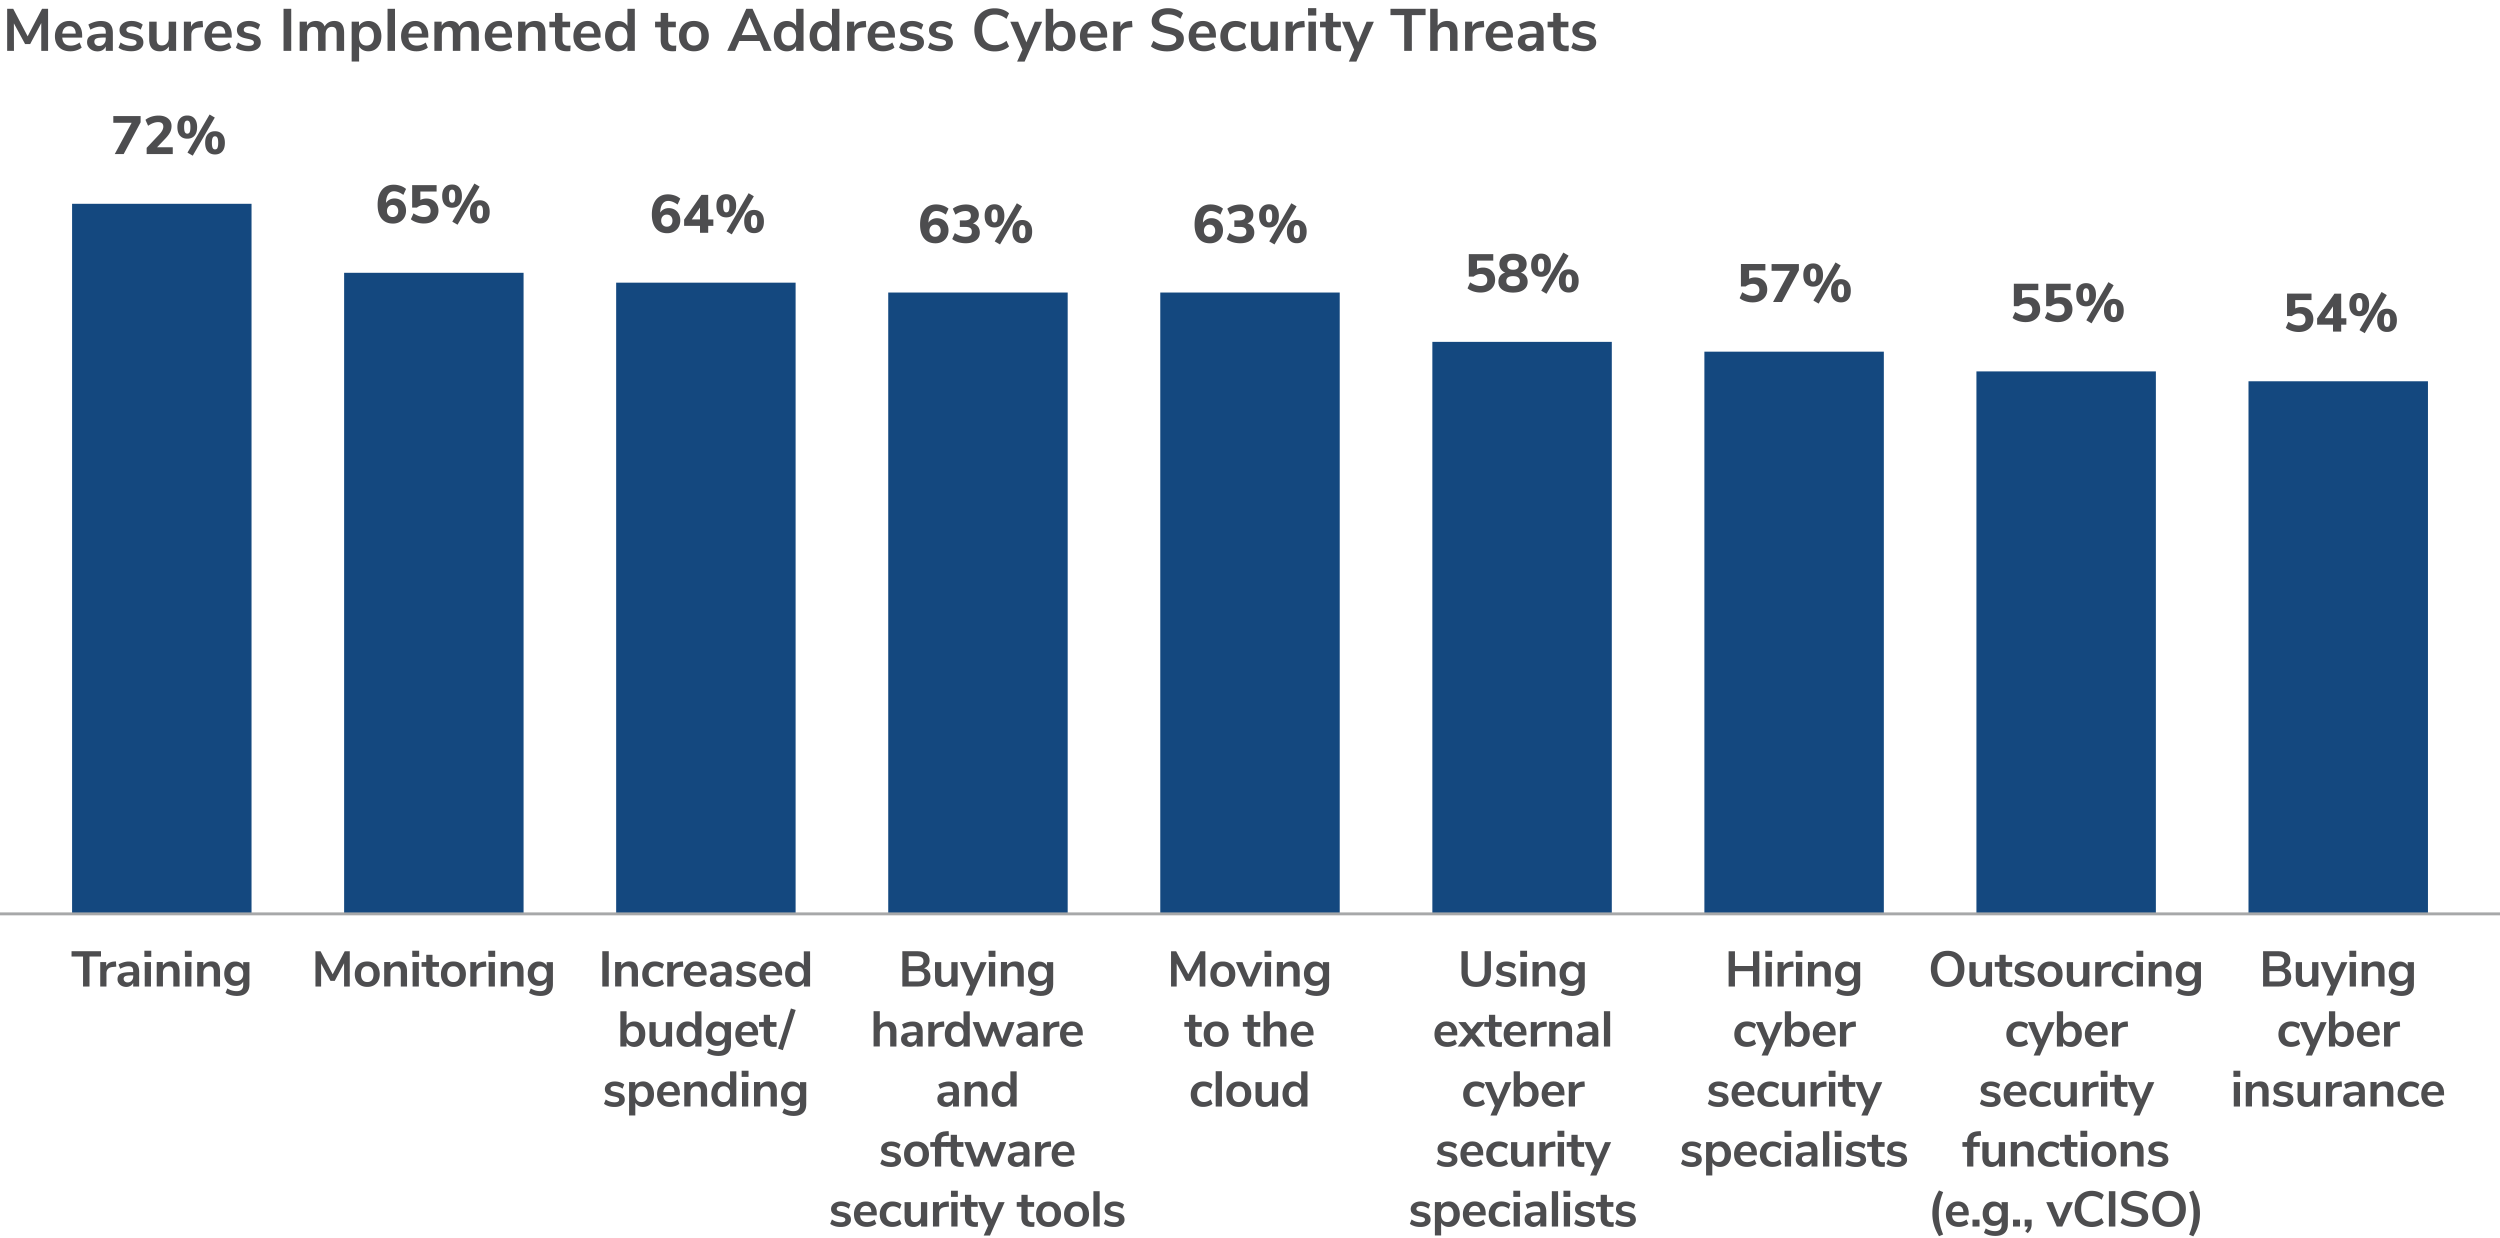
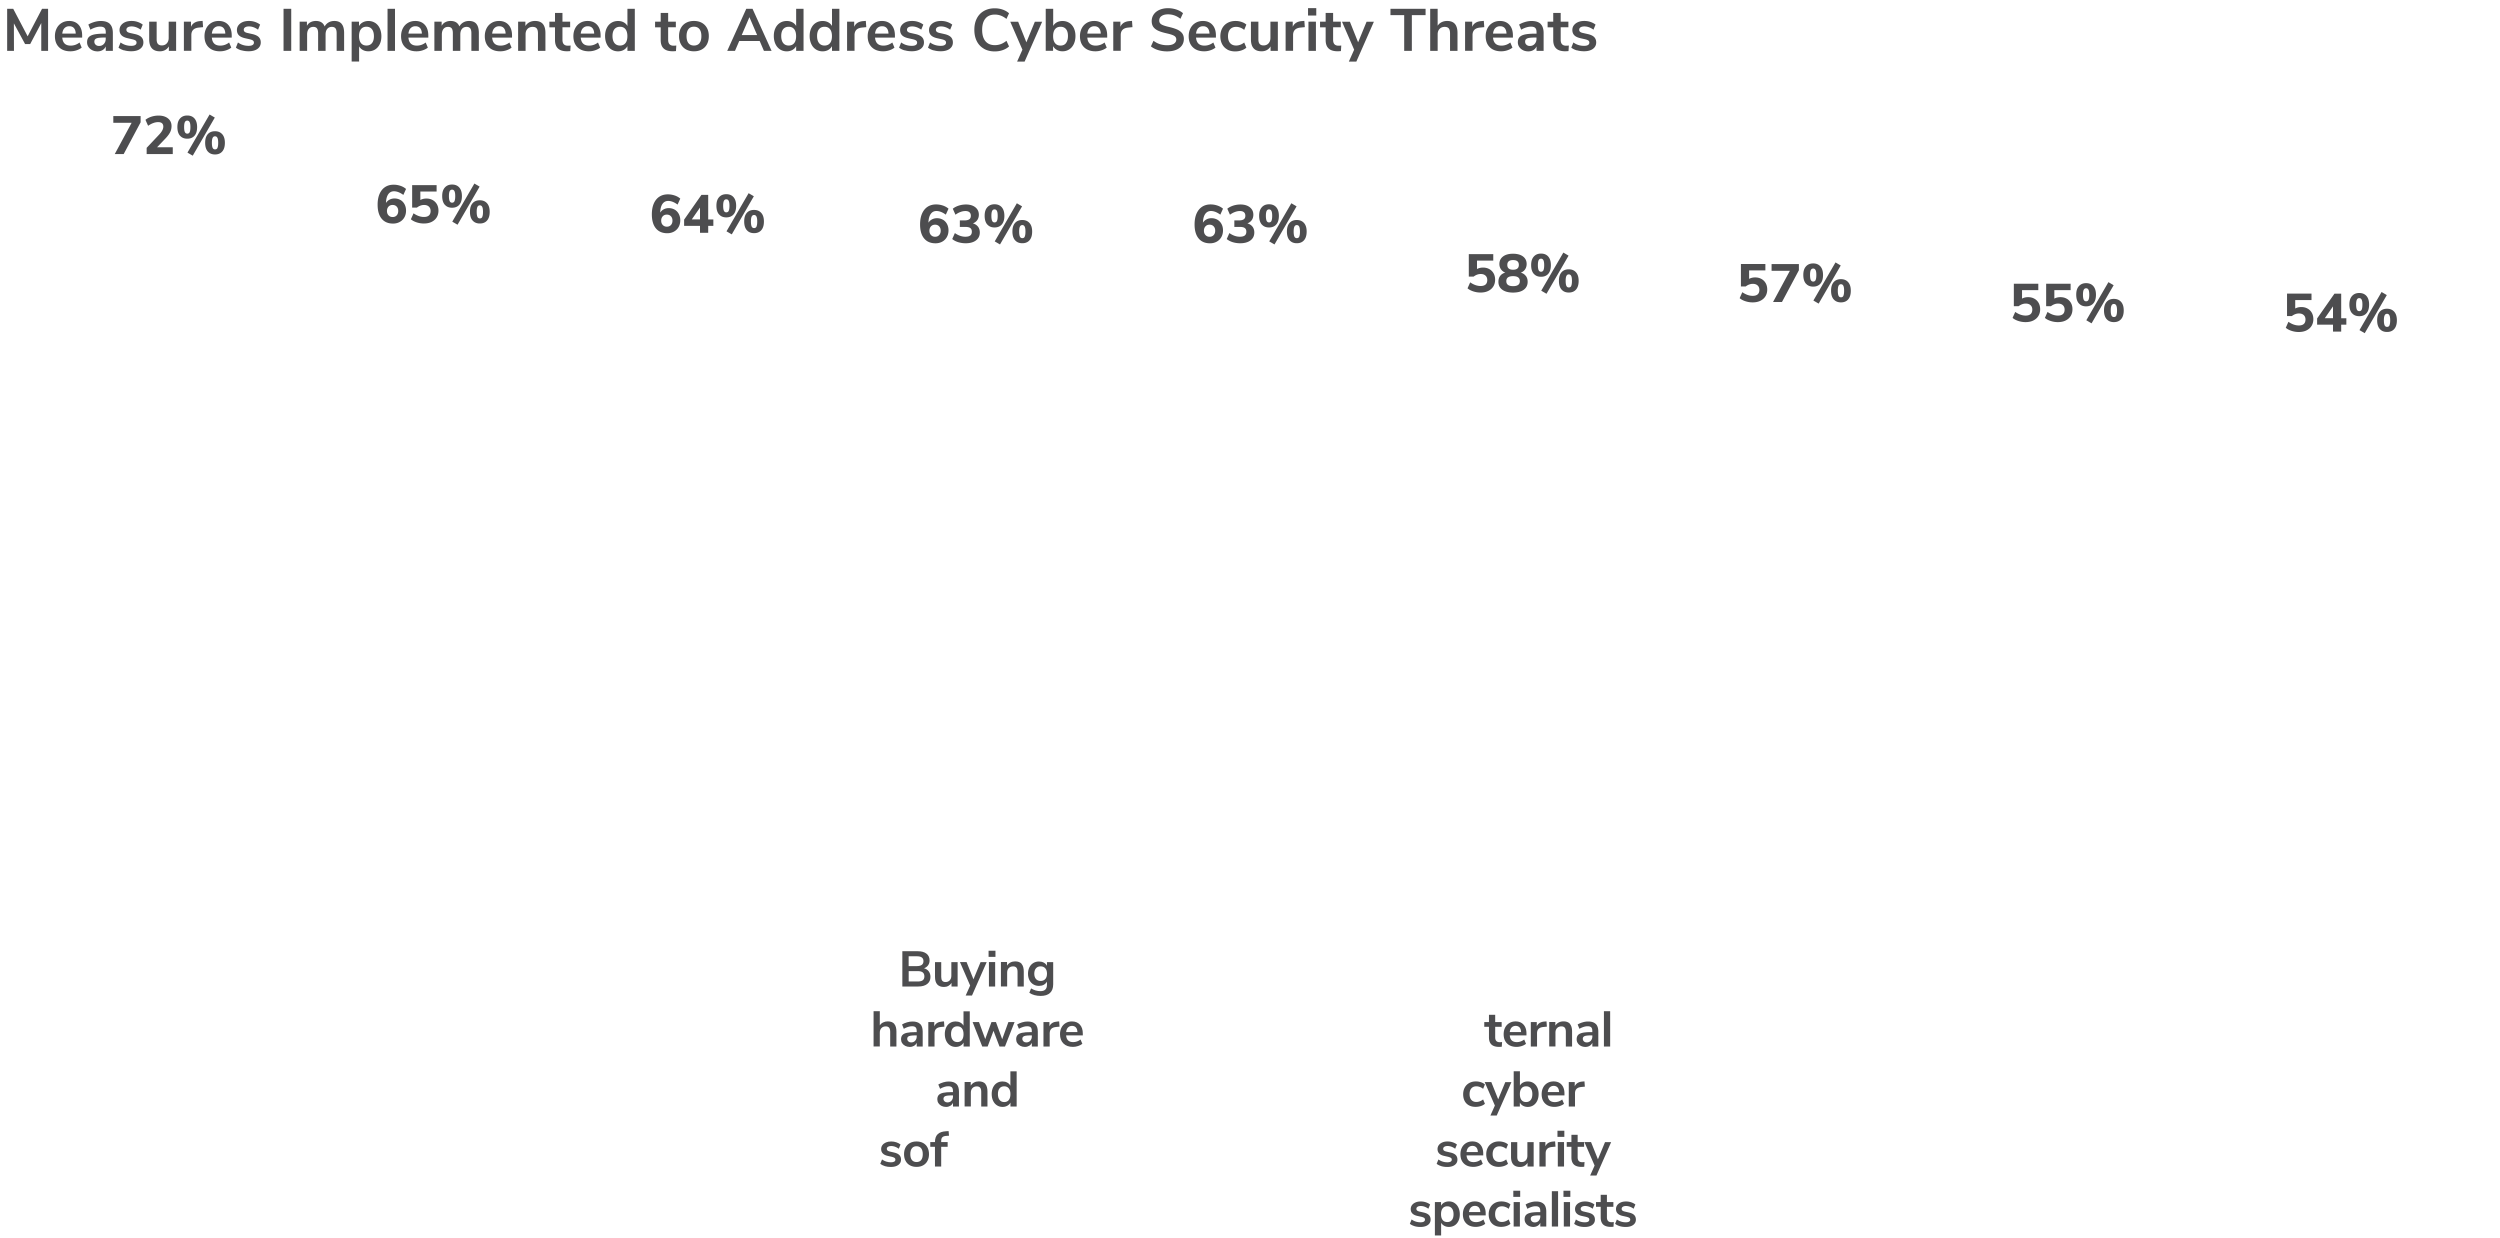
<svg xmlns="http://www.w3.org/2000/svg" id="Layer_4" viewBox="0 0 650 322">
  <defs>
    <style>.cls-1{fill:#4d4d4f}.cls-3{fill:#14487f}</style>
  </defs>
-   <path class="cls-3" d="M584.61 99.13h46.66V237.6h-46.66zM513.87 96.57h46.66V237.6h-46.66zM443.14 91.44h46.66V237.6h-46.66zM372.41 88.88h46.66v148.73h-46.66zM301.67 76.05h46.66V237.6h-46.66zM230.94 76.05h46.66V237.6h-46.66zM160.2 73.49h46.66V237.6H160.2zM89.47 70.93h46.66v166.68H89.47zM18.74 52.98H65.4v184.63H18.74z" />
-   <path style="fill:#a7a8a9" d="M0 237.23h650v.75H0z" />
  <path class="cls-1" d="M241.48 252.57c.29.39.44.87.44 1.43 0 .78-.28 1.39-.84 1.83-.56.44-1.33.66-2.31.66h-4.16v-9.17h4.03c.95 0 1.7.21 2.24.63.54.42.81 1.01.81 1.76 0 .49-.13.91-.38 1.26s-.61.62-1.06.78c.53.15.94.42 1.23.81Zm-5.23-1.38h2.12c1.15 0 1.73-.43 1.73-1.29 0-.43-.14-.75-.43-.96s-.72-.31-1.3-.31h-2.12v2.56Zm3.67 3.68c.28-.22.42-.55.42-1.01s-.14-.8-.42-1.03c-.28-.23-.72-.34-1.32-.34h-2.34v2.7h2.34c.61 0 1.05-.11 1.33-.33ZM248.98 250.14v6.36h-1.59v-.97c-.2.35-.47.61-.81.8-.34.19-.72.28-1.14.28-1.56 0-2.34-.88-2.34-2.63v-3.83h1.62V254c0 .45.09.78.27 1s.47.33.86.33c.45 0 .81-.15 1.09-.45.27-.3.41-.7.41-1.19v-3.54h1.62ZM254.94 250.15h1.6l-3.82 8.68h-1.64l1.16-2.59-2.65-6.1h1.72l1.79 4.48 1.85-4.48ZM257.03 247.19h1.79v1.6h-1.79v-1.6Zm.09 9.31v-6.36h1.62v6.36h-1.62ZM265.62 250.63c.37.43.56 1.09.56 1.96v3.9h-1.62v-3.81c0-.49-.09-.85-.28-1.08s-.48-.34-.88-.34c-.47 0-.84.15-1.12.44-.28.29-.42.69-.42 1.18v3.6h-1.62v-6.36h1.59v.95c.22-.36.51-.63.87-.82.36-.19.78-.29 1.24-.29.76 0 1.33.22 1.7.65ZM273.83 250.14v5.77c0 1-.28 1.75-.83 2.26-.55.51-1.36.77-2.44.77-.55 0-1.09-.07-1.6-.21s-.96-.34-1.34-.6l.46-1.14c.79.48 1.6.71 2.44.71 1.13 0 1.69-.55 1.69-1.66v-.83c-.19.36-.47.63-.83.83s-.78.29-1.25.29c-.55 0-1.05-.13-1.48-.4-.43-.26-.76-.63-1.01-1.11-.24-.48-.36-1.03-.36-1.65s.12-1.18.36-1.66.57-.85 1.01-1.12c.43-.26.93-.4 1.48-.4.47 0 .88.1 1.25.29.36.2.64.47.83.83v-.96h1.61Zm-2.05 4.41c.29-.34.44-.8.44-1.39s-.15-1.07-.44-1.4-.7-.51-1.22-.51-.91.17-1.21.51c-.29.34-.44.81-.44 1.4s.15 1.04.44 1.38c.29.34.7.51 1.21.51s.93-.17 1.22-.51ZM232.51 266.23c.37.43.56 1.09.56 1.96v3.9h-1.62v-3.81c0-.49-.09-.85-.28-1.08s-.48-.34-.88-.34c-.47 0-.84.15-1.12.44-.28.29-.42.69-.42 1.18v3.6h-1.62v-9.17h1.62v3.69c.22-.34.5-.6.87-.77.36-.18.76-.27 1.2-.27.76 0 1.33.22 1.7.65ZM239.25 266.23c.43.43.65 1.1.65 2v3.86h-1.55v-.97c-.15.34-.38.6-.7.79s-.68.29-1.1.29-.81-.09-1.16-.26c-.35-.17-.62-.41-.82-.71-.2-.3-.3-.64-.3-1.01 0-.47.12-.84.36-1.11s.63-.46 1.16-.58c.54-.12 1.28-.18 2.22-.18h.33v-.3c0-.43-.09-.75-.28-.94-.19-.19-.5-.29-.93-.29-.34 0-.69.06-1.06.18s-.73.28-1.08.49l-.46-1.12c.35-.22.78-.41 1.29-.56.5-.15.98-.22 1.43-.22.89 0 1.56.22 1.99.65Zm-1.31 4.36c.27-.29.41-.67.41-1.12v-.27h-.23c-.58 0-1.03.03-1.35.08-.32.05-.55.14-.69.27s-.21.31-.21.53c0 .28.1.5.29.68s.43.27.73.27c.43 0 .79-.14 1.06-.44ZM245.54 266.93l-.95.09c-1.08.11-1.61.66-1.61 1.64v3.43h-1.62v-6.36h1.55v1.12c.33-.76 1.01-1.18 2.04-1.25l.49-.04.1 1.37ZM252.14 262.93v9.17h-1.61v-1.03c-.19.36-.47.63-.83.83-.36.2-.77.3-1.23.3-.55 0-1.03-.14-1.46-.42s-.76-.67-1-1.18-.36-1.09-.36-1.75.12-1.23.36-1.73.57-.88.99-1.14c.42-.27.92-.4 1.47-.4.46 0 .87.09 1.22.29.36.19.63.46.82.81v-3.74h1.62Zm-2.04 7.47c.28-.35.42-.86.42-1.52s-.14-1.16-.42-1.51c-.28-.35-.68-.53-1.19-.53s-.92.17-1.21.52c-.29.35-.43.85-.43 1.5s.14 1.17.43 1.53.68.55 1.2.55.92-.18 1.2-.53ZM262.2 265.74h1.59l-2.5 6.36h-1.42l-1.56-4.09-1.52 4.09h-1.4l-2.51-6.36h1.66l1.62 4.42 1.62-4.42h1.17l1.62 4.45 1.61-4.45ZM269.18 266.23c.43.43.65 1.1.65 2v3.86h-1.55v-.97c-.15.34-.38.6-.7.79s-.68.29-1.1.29-.81-.09-1.16-.26c-.35-.17-.62-.41-.82-.71-.2-.3-.3-.64-.3-1.01 0-.47.12-.84.36-1.11s.63-.46 1.16-.58c.54-.12 1.28-.18 2.22-.18h.33v-.3c0-.43-.09-.75-.28-.94-.19-.19-.5-.29-.93-.29-.34 0-.69.06-1.06.18s-.73.28-1.08.49l-.46-1.12c.35-.22.78-.41 1.29-.56.5-.15.98-.22 1.43-.22.89 0 1.56.22 1.99.65Zm-1.31 4.36c.27-.29.41-.67.41-1.12v-.27h-.23c-.58 0-1.03.03-1.35.08-.32.05-.55.14-.69.27s-.21.31-.21.53c0 .28.1.5.29.68s.43.27.73.27c.43 0 .79-.14 1.06-.44ZM275.48 266.93l-.95.09c-1.08.11-1.61.66-1.61 1.64v3.43h-1.62v-6.36h1.55v1.12c.33-.76 1.01-1.18 2.04-1.25l.49-.04.1 1.37ZM281.52 269.21h-4.33c.05.59.23 1.03.53 1.31s.74.43 1.3.43c.7 0 1.34-.23 1.92-.68l.47 1.12c-.29.24-.67.44-1.11.58s-.89.22-1.34.22c-1.04 0-1.86-.29-2.46-.88-.6-.59-.9-1.39-.9-2.42 0-.65.13-1.23.39-1.73s.63-.89 1.1-1.17 1.01-.42 1.61-.42c.88 0 1.57.28 2.07.84.51.56.76 1.34.76 2.33v.46Zm-3.84-2.07c-.26.28-.43.68-.49 1.2h2.94c-.02-.53-.15-.93-.39-1.2-.24-.27-.58-.41-1.01-.41s-.78.14-1.05.42ZM248.68 281.83c.43.43.65 1.1.65 2v3.86h-1.55v-.97c-.15.34-.38.6-.7.79s-.68.29-1.1.29-.81-.09-1.16-.26c-.35-.17-.62-.41-.82-.71-.2-.3-.3-.64-.3-1.01 0-.47.12-.84.36-1.11s.63-.46 1.16-.58c.54-.12 1.28-.18 2.22-.18h.33v-.3c0-.43-.09-.75-.28-.94-.19-.19-.5-.29-.93-.29-.34 0-.69.06-1.06.18s-.73.28-1.08.49l-.46-1.12c.35-.22.78-.41 1.29-.56.5-.15.98-.22 1.43-.22.89 0 1.56.22 1.99.65Zm-1.31 4.36c.27-.29.41-.67.41-1.12v-.27h-.23c-.58 0-1.03.03-1.35.08-.32.05-.55.14-.69.27s-.21.31-.21.53c0 .28.1.5.29.68s.43.27.73.27c.43 0 .79-.14 1.06-.44ZM256.18 281.83c.37.43.56 1.09.56 1.96v3.9h-1.62v-3.81c0-.49-.09-.85-.28-1.08s-.48-.34-.88-.34c-.47 0-.84.15-1.12.44-.28.29-.42.69-.42 1.18v3.6h-1.62v-6.36h1.59v.95c.22-.36.51-.63.87-.82.36-.19.78-.29 1.24-.29.76 0 1.33.22 1.7.65ZM264.33 278.53v9.17h-1.61v-1.03c-.19.36-.47.63-.83.83-.36.2-.77.3-1.23.3-.55 0-1.03-.14-1.46-.42s-.76-.67-1-1.18-.36-1.09-.36-1.75.12-1.23.36-1.73.57-.88.99-1.14c.42-.27.92-.4 1.47-.4.46 0 .87.09 1.22.29.36.19.63.46.82.81v-3.74h1.62Zm-2.04 7.47c.28-.35.42-.86.42-1.52s-.14-1.16-.42-1.51c-.28-.35-.68-.53-1.19-.53s-.92.17-1.21.52c-.29.35-.43.85-.43 1.5s.14 1.17.43 1.53.68.55 1.2.55.92-.18 1.2-.53ZM230.07 303.19c-.47-.14-.87-.34-1.2-.6l.46-1.13c.68.49 1.45.74 2.33.74.37 0 .66-.06.85-.18.2-.12.29-.29.29-.52 0-.19-.07-.34-.2-.44-.13-.1-.38-.2-.72-.29l-1.04-.23c-.59-.13-1.03-.34-1.31-.64-.29-.29-.43-.68-.43-1.14 0-.39.11-.73.33-1.03s.53-.53.92-.7c.39-.17.85-.25 1.37-.25.45 0 .89.07 1.31.21.42.14.79.33 1.11.58l-.46 1.1c-.66-.48-1.32-.71-1.98-.71-.36 0-.63.07-.83.2s-.3.31-.3.55c0 .17.06.32.19.43.13.11.33.2.6.26l1.08.25c.63.14 1.1.36 1.39.66.29.3.44.69.44 1.18 0 .59-.24 1.06-.71 1.4s-1.12.52-1.94.52c-.56 0-1.08-.07-1.55-.21ZM236.59 302.99c-.49-.27-.87-.65-1.14-1.16-.27-.5-.4-1.09-.4-1.75s.13-1.25.4-1.75.65-.88 1.14-1.15c.49-.27 1.06-.4 1.71-.4s1.22.13 1.71.4.87.65 1.13 1.15c.26.5.4 1.08.4 1.75s-.13 1.25-.4 1.75c-.26.5-.64.89-1.13 1.16-.49.27-1.06.4-1.71.4s-1.22-.13-1.71-.4Zm2.91-1.38c.28-.35.42-.86.42-1.53s-.14-1.18-.42-1.53c-.28-.35-.68-.53-1.2-.53s-.92.17-1.2.53c-.28.35-.42.86-.42 1.53s.14 1.19.42 1.53.68.52 1.2.52.93-.17 1.21-.52ZM244.71 296.94h1.68v1.22h-1.68v5.13h-1.62v-5.13h-1.22v-1.22h1.22c0-.91.24-1.59.71-2.05.47-.46 1.21-.71 2.2-.77l.64-.04.1 1.21-.61.03c-.51.03-.88.14-1.09.34-.22.2-.33.53-.33.98v.3Z" />
-   <path class="cls-1" d="m250.6 302.14-.08 1.21c-.26.03-.5.04-.71.04-.89 0-1.55-.21-1.98-.62-.42-.41-.64-1.02-.64-1.84v-2.77h-1.22v-1.22h1.22v-1.9h1.62v1.9h1.68v1.22h-1.68v2.74c0 .85.39 1.27 1.18 1.27.19 0 .39-.01.6-.04ZM260.03 296.94h1.59l-2.5 6.36h-1.42l-1.56-4.09-1.52 4.09h-1.4l-2.51-6.36h1.66l1.62 4.42 1.62-4.42h1.17l1.62 4.45 1.61-4.45ZM267.01 297.43c.43.43.65 1.1.65 2v3.86h-1.55v-.97c-.15.34-.38.6-.7.79s-.68.29-1.1.29-.81-.09-1.16-.26c-.35-.17-.62-.41-.82-.71-.2-.3-.3-.64-.3-1.01 0-.47.12-.84.36-1.11s.63-.46 1.16-.58c.54-.12 1.28-.18 2.22-.18h.33v-.3c0-.43-.09-.75-.28-.94-.19-.19-.5-.29-.93-.29-.34 0-.69.06-1.06.18s-.73.28-1.08.49l-.46-1.12c.35-.22.78-.41 1.29-.56.5-.15.98-.22 1.43-.22.89 0 1.56.22 1.99.65Zm-1.31 4.36c.27-.29.41-.67.41-1.12v-.27h-.23c-.58 0-1.03.03-1.35.08-.32.05-.55.14-.69.27s-.21.31-.21.53c0 .28.1.5.29.68s.43.27.73.27c.43 0 .79-.14 1.06-.44ZM273.31 298.13l-.95.09c-1.08.11-1.61.66-1.61 1.64v3.43h-1.62v-6.36h1.55v1.12c.33-.76 1.01-1.18 2.04-1.25l.49-.04.1 1.37ZM279.35 300.41h-4.33c.05.59.23 1.03.53 1.31s.74.43 1.3.43c.7 0 1.34-.23 1.92-.68l.47 1.12c-.29.24-.67.44-1.11.58s-.89.22-1.34.22c-1.04 0-1.86-.29-2.46-.88-.6-.59-.9-1.39-.9-2.42 0-.65.13-1.23.39-1.73s.63-.89 1.1-1.17 1.01-.42 1.61-.42c.88 0 1.57.28 2.07.84.51.56.76 1.34.76 2.33v.46Zm-3.84-2.07c-.26.28-.43.68-.49 1.2h2.94c-.02-.53-.15-.93-.39-1.2-.24-.27-.58-.41-1.01-.41s-.78.14-1.05.42ZM217.05 318.79c-.47-.14-.87-.34-1.2-.6l.46-1.13c.68.49 1.45.74 2.33.74.37 0 .66-.06.85-.18.2-.12.29-.29.29-.52 0-.19-.07-.34-.2-.44-.13-.1-.38-.2-.72-.29l-1.04-.23c-.59-.13-1.03-.34-1.31-.64-.29-.29-.43-.68-.43-1.14 0-.39.11-.73.33-1.03s.53-.53.92-.7c.39-.17.85-.25 1.37-.25.45 0 .89.07 1.31.21.42.14.79.33 1.11.58l-.46 1.1c-.66-.48-1.32-.71-1.98-.71-.36 0-.63.07-.83.2s-.3.31-.3.55c0 .17.06.32.19.43.13.11.33.2.6.26l1.08.25c.63.14 1.1.36 1.39.66.29.3.44.69.44 1.18 0 .59-.24 1.06-.71 1.4s-1.12.52-1.94.52c-.56 0-1.08-.07-1.55-.21ZM227.95 316.01h-4.33c.05.59.23 1.03.53 1.31s.74.43 1.3.43c.7 0 1.34-.23 1.92-.68l.47 1.12c-.29.24-.67.44-1.11.58s-.89.22-1.34.22c-1.04 0-1.86-.29-2.46-.88-.6-.59-.9-1.39-.9-2.42 0-.65.13-1.23.39-1.73s.63-.89 1.1-1.17 1.01-.42 1.61-.42c.88 0 1.57.28 2.07.84.51.56.76 1.34.76 2.33v.46Zm-3.84-2.07c-.26.28-.43.68-.49 1.2h2.94c-.02-.53-.15-.93-.39-1.2-.24-.27-.58-.41-1.01-.41s-.78.14-1.05.42ZM230.24 318.6c-.49-.27-.87-.65-1.12-1.14-.26-.49-.39-1.07-.39-1.73s.14-1.24.41-1.75c.27-.51.66-.9 1.16-1.18.5-.28 1.08-.42 1.74-.42.45 0 .89.07 1.32.21.43.14.77.34 1.03.58l-.47 1.14c-.27-.22-.55-.38-.85-.49-.3-.11-.6-.17-.89-.17-.56 0-1 .18-1.31.53-.31.35-.47.86-.47 1.51s.16 1.15.47 1.5c.31.35.75.53 1.31.53.29 0 .59-.06.89-.17s.58-.28.85-.49l.47 1.13c-.28.25-.63.45-1.07.59-.43.14-.88.21-1.35.21-.67 0-1.25-.13-1.74-.4ZM241.07 312.54v6.36h-1.59v-.97c-.2.35-.47.61-.81.8-.34.19-.72.28-1.14.28-1.56 0-2.34-.88-2.34-2.63v-3.83h1.62v3.85c0 .45.09.78.27 1s.47.33.86.33c.45 0 .81-.15 1.09-.45.27-.3.41-.7.41-1.19v-3.54h1.62ZM246.75 313.73l-.95.09c-1.08.11-1.61.66-1.61 1.64v3.43h-1.62v-6.36h1.55v1.12c.33-.76 1.01-1.18 2.04-1.25l.49-.04.1 1.37ZM247.25 309.59h1.79v1.6h-1.79v-1.6Zm.09 9.31v-6.36h1.62v6.36h-1.62ZM254.3 317.74l-.08 1.21c-.26.03-.5.04-.71.04-.89 0-1.55-.21-1.98-.62-.42-.41-.64-1.02-.64-1.84v-2.77h-1.22v-1.22h1.22v-1.9h1.62v1.9h1.68v1.22h-1.68v2.74c0 .85.39 1.27 1.18 1.27.19 0 .39-.01.6-.04ZM259.62 312.55h1.6l-3.82 8.68h-1.64l1.16-2.59-2.65-6.1h1.72l1.79 4.48 1.85-4.48ZM268.98 317.74l-.08 1.21c-.26.03-.5.04-.71.04-.89 0-1.55-.21-1.98-.62-.42-.41-.64-1.02-.64-1.84v-2.77h-1.22v-1.22h1.22v-1.9h1.62v1.9h1.68v1.22h-1.68v2.74c0 .85.39 1.27 1.18 1.27.19 0 .39-.01.6-.04ZM270.92 318.6c-.49-.27-.87-.65-1.14-1.16-.27-.5-.4-1.09-.4-1.75s.13-1.25.4-1.75.65-.88 1.14-1.15c.49-.27 1.06-.4 1.71-.4s1.22.13 1.71.4.87.65 1.13 1.15c.26.5.4 1.08.4 1.75s-.13 1.25-.4 1.75c-.26.5-.64.89-1.13 1.16-.49.27-1.06.4-1.71.4s-1.22-.13-1.71-.4Zm2.91-1.38c.28-.35.42-.86.42-1.53s-.14-1.18-.42-1.53c-.28-.35-.68-.53-1.2-.53s-.92.17-1.2.53c-.28.35-.42.86-.42 1.53s.14 1.19.42 1.53.68.52 1.2.52.93-.17 1.21-.52ZM278.2 318.6c-.49-.27-.87-.65-1.14-1.16-.27-.5-.4-1.09-.4-1.75s.13-1.25.4-1.75.65-.88 1.14-1.15c.49-.27 1.06-.4 1.71-.4s1.22.13 1.71.4.87.65 1.13 1.15c.26.5.4 1.08.4 1.75s-.13 1.25-.4 1.75c-.26.5-.64.89-1.13 1.16-.49.27-1.06.4-1.71.4s-1.22-.13-1.71-.4Zm2.91-1.38c.28-.35.42-.86.42-1.53s-.14-1.18-.42-1.53c-.28-.35-.68-.53-1.2-.53s-.92.17-1.2.53c-.28.35-.42.86-.42 1.53s.14 1.19.42 1.53.68.52 1.2.52.93-.17 1.21-.52ZM284.29 318.89v-9.17h1.62v9.17h-1.62ZM288.18 318.79c-.47-.14-.87-.34-1.2-.6l.46-1.13c.68.49 1.45.74 2.33.74.37 0 .66-.06.85-.18.2-.12.29-.29.29-.52 0-.19-.07-.34-.2-.44-.13-.1-.38-.2-.72-.29l-1.04-.23c-.59-.13-1.03-.34-1.31-.64-.29-.29-.43-.68-.43-1.14 0-.39.11-.73.33-1.03s.53-.53.92-.7c.39-.17.85-.25 1.37-.25.45 0 .89.07 1.31.21.42.14.79.33 1.11.58l-.46 1.1c-.66-.48-1.32-.71-1.98-.71-.36 0-.63.07-.83.2s-.3.31-.3.55c0 .17.06.32.19.43.13.11.33.2.6.26l1.08.25c.63.14 1.1.36 1.39.66.29.3.44.69.44 1.18 0 .59-.24 1.06-.71 1.4s-1.12.52-1.94.52c-.56 0-1.08-.07-1.55-.21ZM89.63 247.33h1.31v9.17h-1.48v-6.06l-2.42 4.58h-1.12l-2.43-4.51v5.99h-1.47v-9.17h1.33l3.15 5.99 3.13-5.99ZM93.78 256.19c-.49-.27-.87-.65-1.14-1.16-.27-.5-.4-1.09-.4-1.75s.13-1.25.4-1.75.65-.88 1.14-1.15c.49-.27 1.06-.4 1.71-.4s1.22.13 1.71.4.87.65 1.13 1.15c.26.5.4 1.08.4 1.75s-.13 1.25-.4 1.75c-.26.5-.64.89-1.13 1.16-.49.27-1.06.4-1.71.4s-1.22-.13-1.71-.4Zm2.91-1.38c.28-.35.42-.86.42-1.53s-.14-1.18-.42-1.53c-.28-.35-.68-.53-1.2-.53s-.92.17-1.2.53c-.28.35-.42.86-.42 1.53s.14 1.19.42 1.53.68.52 1.2.52.93-.17 1.21-.52ZM105.27 250.63c.37.43.56 1.09.56 1.96v3.9h-1.62v-3.81c0-.49-.09-.85-.28-1.08s-.48-.34-.88-.34c-.47 0-.84.15-1.12.44-.28.29-.42.69-.42 1.18v3.6h-1.62v-6.36h1.59v.95c.22-.36.51-.63.87-.82.36-.19.78-.29 1.24-.29.76 0 1.33.22 1.7.65ZM107.19 247.19h1.79v1.6h-1.79v-1.6Zm.09 9.31v-6.36h1.62v6.36h-1.62ZM114.24 255.34l-.08 1.21c-.26.03-.5.04-.71.04-.89 0-1.55-.21-1.98-.62-.42-.41-.64-1.02-.64-1.84v-2.77h-1.22v-1.22h1.22v-1.9h1.62v1.9h1.68v1.22h-1.68v2.74c0 .85.39 1.27 1.18 1.27.19 0 .39-.01.6-.04ZM116.18 256.19c-.49-.27-.87-.65-1.14-1.16-.27-.5-.4-1.09-.4-1.75s.13-1.25.4-1.75.65-.88 1.14-1.15c.49-.27 1.06-.4 1.71-.4s1.22.13 1.71.4.87.65 1.13 1.15c.26.5.4 1.08.4 1.75s-.13 1.25-.4 1.75c-.26.5-.64.89-1.13 1.16-.49.27-1.06.4-1.71.4s-1.22-.13-1.71-.4Zm2.91-1.38c.28-.35.42-.86.42-1.53s-.14-1.18-.42-1.53c-.28-.35-.68-.53-1.2-.53s-.92.17-1.2.53c-.28.35-.42.86-.42 1.53s.14 1.19.42 1.53.68.52 1.2.52.93-.17 1.21-.52ZM126.46 251.33l-.95.09c-1.08.11-1.61.66-1.61 1.64v3.43h-1.62v-6.36h1.55v1.12c.33-.76 1.01-1.18 2.04-1.25l.49-.04.1 1.37ZM126.96 247.19h1.79v1.6h-1.79v-1.6Zm.09 9.31v-6.36h1.62v6.36h-1.62ZM135.56 250.63c.37.43.56 1.09.56 1.96v3.9h-1.62v-3.81c0-.49-.09-.85-.28-1.08s-.48-.34-.88-.34c-.47 0-.84.15-1.12.44-.28.29-.42.69-.42 1.18v3.6h-1.62v-6.36h1.59v.95c.22-.36.51-.63.87-.82.36-.19.78-.29 1.24-.29.76 0 1.33.22 1.7.65ZM143.76 250.14v5.77c0 1-.28 1.75-.83 2.26-.55.51-1.36.77-2.44.77-.55 0-1.09-.07-1.6-.21s-.96-.34-1.34-.6l.46-1.14c.79.48 1.6.71 2.44.71 1.13 0 1.69-.55 1.69-1.66v-.83c-.19.36-.47.63-.83.83s-.78.29-1.25.29c-.55 0-1.05-.13-1.48-.4-.43-.26-.76-.63-1.01-1.11-.24-.48-.36-1.03-.36-1.65s.12-1.18.36-1.66.57-.85 1.01-1.12c.43-.26.93-.4 1.48-.4.47 0 .88.1 1.25.29.36.2.64.47.83.83v-.96h1.61Zm-2.05 4.41c.29-.34.44-.8.44-1.39s-.15-1.07-.44-1.4-.7-.51-1.22-.51-.91.17-1.21.51c-.29.34-.44.81-.44 1.4s.15 1.04.44 1.38c.29.34.7.51 1.21.51s.93-.17 1.22-.51ZM312.08 247.33h1.31v9.17h-1.48v-6.06l-2.42 4.58h-1.12l-2.43-4.51v5.99h-1.47v-9.17h1.33l3.15 5.99 3.13-5.99ZM316.23 256.2c-.49-.27-.87-.65-1.14-1.16-.27-.5-.4-1.09-.4-1.75s.13-1.25.4-1.75.65-.88 1.14-1.15c.49-.27 1.06-.4 1.71-.4s1.22.13 1.71.4.87.65 1.13 1.15c.26.5.4 1.08.4 1.75s-.13 1.25-.4 1.75c-.26.5-.64.89-1.13 1.16-.49.27-1.06.4-1.71.4s-1.22-.13-1.71-.4Zm2.91-1.38c.28-.35.42-.86.42-1.53s-.14-1.18-.42-1.53c-.28-.35-.68-.53-1.2-.53s-.92.17-1.2.53c-.28.35-.42.86-.42 1.53s.14 1.19.42 1.53.68.52 1.2.52.93-.17 1.21-.52ZM326.68 250.15h1.6l-2.78 6.34h-1.42l-2.76-6.34h1.72l1.79 4.48 1.85-4.48ZM328.77 247.19h1.79v1.6h-1.79v-1.6Zm.09 9.31v-6.36h1.62v6.36h-1.62ZM337.36 250.63c.37.43.56 1.09.56 1.96v3.9h-1.62v-3.81c0-.49-.09-.85-.28-1.08s-.48-.34-.88-.34c-.47 0-.84.15-1.12.44-.28.29-.42.69-.42 1.18v3.6h-1.62v-6.36h1.59v.95c.22-.36.51-.63.87-.82.36-.19.78-.29 1.24-.29.76 0 1.33.22 1.7.65ZM345.57 250.14v5.77c0 1-.28 1.75-.83 2.26-.55.51-1.36.77-2.44.77-.55 0-1.09-.07-1.6-.21s-.96-.34-1.34-.6l.46-1.14c.79.48 1.6.71 2.44.71 1.13 0 1.69-.55 1.69-1.66v-.83c-.19.36-.47.63-.83.83s-.78.29-1.25.29c-.55 0-1.05-.13-1.48-.4-.43-.26-.76-.63-1.01-1.11-.24-.48-.36-1.03-.36-1.65s.12-1.18.36-1.66.57-.85 1.01-1.12c.43-.26.93-.4 1.48-.4.47 0 .88.1 1.25.29.36.2.64.47.83.83v-.96h1.61Zm-2.05 4.41c.29-.34.44-.8.44-1.39s-.15-1.07-.44-1.4-.7-.51-1.22-.51-.91.17-1.21.51c-.29.34-.44.81-.44 1.4s.15 1.04.44 1.38c.29.34.7.51 1.21.51s.93-.17 1.22-.51ZM312.56 270.94l-.08 1.21c-.26.03-.5.04-.71.04-.89 0-1.55-.21-1.98-.62-.42-.41-.64-1.02-.64-1.84v-2.77h-1.22v-1.22h1.22v-1.9h1.62v1.9h1.68v1.22h-1.68v2.74c0 .85.39 1.27 1.18 1.27.19 0 .39-.01.6-.04ZM314.5 271.79c-.49-.27-.87-.65-1.14-1.16-.27-.5-.4-1.09-.4-1.75s.13-1.25.4-1.75.65-.88 1.14-1.15c.49-.27 1.06-.4 1.71-.4s1.22.13 1.71.4.87.65 1.13 1.15c.26.5.4 1.08.4 1.75s-.13 1.25-.4 1.75c-.26.5-.64.89-1.13 1.16-.49.27-1.06.4-1.71.4s-1.22-.13-1.71-.4Zm2.91-1.38c.28-.35.42-.86.42-1.53s-.14-1.18-.42-1.53c-.28-.35-.68-.53-1.2-.53s-.92.17-1.2.53c-.28.35-.42.86-.42 1.53s.14 1.19.42 1.53.68.52 1.2.52.93-.17 1.21-.52ZM327.77 270.94l-.08 1.21c-.26.03-.5.04-.71.04-.89 0-1.55-.21-1.98-.62-.42-.41-.64-1.02-.64-1.84v-2.77h-1.22v-1.22h1.22v-1.9h1.62v1.9h1.68v1.22h-1.68v2.74c0 .85.39 1.27 1.18 1.27.19 0 .39-.01.6-.04ZM333.92 266.23c.37.43.56 1.09.56 1.96v3.9h-1.62v-3.81c0-.49-.09-.85-.28-1.08s-.48-.34-.88-.34c-.47 0-.84.15-1.12.44-.28.29-.42.69-.42 1.18v3.6h-1.62v-9.17h1.62v3.69c.22-.34.5-.6.87-.77.36-.18.76-.27 1.2-.27.76 0 1.33.22 1.7.65ZM341.51 269.21h-4.33c.05.59.23 1.03.53 1.31s.74.43 1.3.43c.7 0 1.34-.23 1.92-.68l.47 1.12c-.29.24-.67.44-1.11.58s-.89.22-1.34.22c-1.04 0-1.86-.29-2.46-.88-.6-.59-.9-1.39-.9-2.42 0-.65.13-1.23.39-1.73s.63-.89 1.1-1.17 1.01-.42 1.61-.42c.88 0 1.57.28 2.07.84.51.56.76 1.34.76 2.33v.46Zm-3.84-2.07c-.26.28-.43.68-.49 1.2h2.94c-.02-.53-.15-.93-.39-1.2-.24-.27-.58-.41-1.01-.41s-.78.14-1.05.42ZM311.1 287.4c-.49-.27-.87-.65-1.12-1.14-.26-.49-.39-1.07-.39-1.73s.14-1.24.41-1.75c.27-.51.66-.9 1.16-1.18.5-.28 1.08-.42 1.74-.42.45 0 .89.07 1.32.21.43.14.77.34 1.03.58l-.47 1.14c-.27-.22-.55-.38-.85-.49-.3-.11-.6-.17-.89-.17-.56 0-1 .18-1.31.53-.31.35-.47.86-.47 1.51s.16 1.15.47 1.5c.31.35.75.53 1.31.53.29 0 .59-.06.89-.17s.58-.28.85-.49l.47 1.13c-.28.25-.63.45-1.07.59-.43.14-.88.21-1.35.21-.67 0-1.25-.13-1.74-.4ZM316.08 287.69v-9.17h1.62v9.17h-1.62ZM320.38 287.4c-.49-.27-.87-.65-1.14-1.16-.27-.5-.4-1.09-.4-1.75s.13-1.25.4-1.75.65-.88 1.14-1.15c.49-.27 1.06-.4 1.71-.4s1.22.13 1.71.4.87.65 1.13 1.15c.26.5.4 1.08.4 1.75s-.13 1.25-.4 1.75c-.26.5-.64.89-1.13 1.16-.49.27-1.06.4-1.71.4s-1.22-.13-1.71-.4Zm2.91-1.38c.28-.35.42-.86.42-1.53s-.14-1.18-.42-1.53c-.28-.35-.68-.53-1.2-.53s-.92.17-1.2.53c-.28.35-.42.86-.42 1.53s.14 1.19.42 1.53.68.52 1.2.52.93-.17 1.21-.52ZM332.31 281.34v6.36h-1.59v-.97c-.2.35-.47.61-.81.8-.34.19-.72.28-1.14.28-1.56 0-2.34-.88-2.34-2.63v-3.83h1.62v3.85c0 .45.09.78.27 1s.47.33.86.33c.45 0 .81-.15 1.09-.45.27-.3.41-.7.41-1.19v-3.54h1.62ZM339.94 278.53v9.17h-1.61v-1.03c-.19.36-.47.63-.83.83-.36.2-.77.3-1.23.3-.55 0-1.03-.14-1.46-.42s-.76-.67-1-1.18-.36-1.09-.36-1.75.12-1.23.36-1.73.57-.88.99-1.14c.42-.27.92-.4 1.47-.4.46 0 .87.09 1.22.29.36.19.63.46.82.81v-3.74h1.62ZM337.9 286c.28-.35.42-.86.42-1.52s-.14-1.16-.42-1.51c-.28-.35-.68-.53-1.19-.53s-.92.17-1.21.52c-.29.35-.43.85-.43 1.5s.14 1.17.43 1.53.68.55 1.2.55.92-.18 1.2-.53ZM504.06 256.04c-.65-.38-1.16-.93-1.51-1.64-.36-.71-.53-1.54-.53-2.5s.18-1.78.53-2.49c.35-.71.86-1.25 1.51-1.63.66-.38 1.43-.57 2.33-.57s1.67.19 2.32.57c.65.38 1.16.92 1.51 1.63.35.71.53 1.54.53 2.49s-.18 1.79-.53 2.5-.86 1.26-1.51 1.64c-.66.38-1.42.57-2.31.57s-1.67-.19-2.32-.57Zm4.29-1.64c.47-.58.71-1.41.71-2.5s-.24-1.91-.71-2.49c-.47-.58-1.13-.87-1.97-.87s-1.51.29-1.98.87c-.47.58-.71 1.41-.71 2.49s.24 1.92.71 2.5c.47.58 1.13.87 1.98.87s1.5-.29 1.97-.87ZM517.93 250.14v6.36h-1.59v-.97c-.2.35-.47.61-.81.8-.34.19-.72.28-1.14.28-1.56 0-2.34-.88-2.34-2.63v-3.83h1.62V254c0 .45.09.78.27 1s.47.33.86.33c.45 0 .81-.15 1.09-.45.27-.3.41-.7.41-1.19v-3.54h1.62ZM523.27 255.34l-.08 1.21c-.26.03-.5.04-.71.04-.89 0-1.55-.21-1.98-.62-.42-.41-.64-1.02-.64-1.84v-2.77h-1.22v-1.22h1.22v-1.9h1.62v1.9h1.68v1.22h-1.68v2.74c0 .85.39 1.27 1.18 1.27.19 0 .39-.01.6-.04ZM524.81 256.39c-.47-.14-.87-.34-1.2-.6l.46-1.13c.68.49 1.45.74 2.33.74.37 0 .66-.06.85-.18.2-.12.29-.29.29-.52 0-.19-.07-.34-.2-.44-.13-.1-.38-.2-.72-.29l-1.04-.23c-.59-.13-1.03-.34-1.31-.64-.29-.29-.43-.68-.43-1.14 0-.39.11-.73.33-1.03s.53-.53.92-.7c.39-.17.85-.25 1.37-.25.45 0 .89.07 1.31.21.42.14.79.33 1.11.58l-.46 1.1c-.66-.48-1.32-.71-1.98-.71-.36 0-.63.07-.83.2s-.3.31-.3.55c0 .17.06.32.19.43.13.11.33.2.6.26l1.08.25c.63.14 1.1.36 1.39.66.29.3.44.69.44 1.18 0 .59-.24 1.06-.71 1.4s-1.12.52-1.94.52c-.56 0-1.08-.07-1.55-.21ZM531.32 256.2c-.49-.27-.87-.65-1.14-1.16-.27-.5-.4-1.09-.4-1.75s.13-1.25.4-1.75.65-.88 1.14-1.15c.49-.27 1.06-.4 1.71-.4s1.22.13 1.71.4.87.65 1.13 1.15c.26.5.4 1.08.4 1.75s-.13 1.25-.4 1.75c-.26.5-.64.89-1.13 1.16-.49.27-1.06.4-1.71.4s-1.22-.13-1.71-.4Zm2.91-1.38c.28-.35.42-.86.42-1.53s-.14-1.18-.42-1.53c-.28-.35-.68-.53-1.2-.53s-.92.17-1.2.53c-.28.35-.42.86-.42 1.53s.14 1.19.42 1.53.68.52 1.2.52.93-.17 1.21-.52ZM543.25 250.14v6.36h-1.59v-.97c-.2.35-.47.61-.81.8-.34.19-.72.28-1.14.28-1.56 0-2.34-.88-2.34-2.63v-3.83h1.62V254c0 .45.09.78.27 1s.47.33.86.33c.45 0 .81-.15 1.09-.45.27-.3.41-.7.41-1.19v-3.54h1.62ZM548.93 251.33l-.95.09c-1.08.11-1.61.66-1.61 1.64v3.43h-1.62v-6.36h1.55v1.12c.33-.76 1.01-1.18 2.04-1.25l.49-.04.1 1.37ZM550.56 256.2c-.49-.27-.87-.65-1.12-1.14-.26-.49-.39-1.07-.39-1.73s.14-1.24.41-1.75c.27-.51.66-.9 1.16-1.18.5-.28 1.08-.42 1.74-.42.45 0 .89.07 1.32.21.43.14.77.34 1.03.58l-.47 1.14c-.27-.22-.55-.38-.85-.49-.3-.11-.6-.17-.89-.17-.56 0-1 .18-1.31.53-.31.35-.47.86-.47 1.51s.16 1.15.47 1.5c.31.35.75.53 1.31.53.29 0 .59-.06.89-.17s.58-.28.85-.49l.47 1.13c-.28.25-.63.45-1.07.59-.43.14-.88.21-1.35.21-.67 0-1.25-.13-1.74-.4ZM555.46 247.19h1.79v1.6h-1.79v-1.6Zm.09 9.31v-6.36h1.62v6.36h-1.62ZM564.05 250.63c.37.43.56 1.09.56 1.96v3.9h-1.62v-3.81c0-.49-.09-.85-.28-1.08s-.48-.34-.88-.34c-.47 0-.84.15-1.12.44-.28.29-.42.69-.42 1.18v3.6h-1.62v-6.36h1.59v.95c.22-.36.51-.63.87-.82.36-.19.78-.29 1.24-.29.76 0 1.33.22 1.7.65ZM572.25 250.14v5.77c0 1-.28 1.75-.83 2.26-.55.51-1.36.77-2.44.77-.55 0-1.09-.07-1.6-.21s-.96-.34-1.34-.6l.46-1.14c.79.48 1.6.71 2.44.71 1.13 0 1.69-.55 1.69-1.66v-.83c-.19.36-.47.63-.83.83s-.78.29-1.25.29c-.55 0-1.05-.13-1.48-.4-.43-.26-.76-.63-1.01-1.11-.24-.48-.36-1.03-.36-1.65s.12-1.18.36-1.66.57-.85 1.01-1.12c.43-.26.93-.4 1.48-.4.47 0 .88.1 1.25.29.36.2.64.47.83.83v-.96h1.61Zm-2.05 4.41c.29-.34.44-.8.44-1.39s-.15-1.07-.44-1.4-.7-.51-1.22-.51-.91.17-1.21.51c-.29.34-.44.81-.44 1.4s.15 1.04.44 1.38c.29.34.7.51 1.21.51s.93-.17 1.22-.51ZM523.16 271.79c-.49-.27-.87-.65-1.12-1.14-.26-.49-.39-1.07-.39-1.73s.14-1.24.41-1.75c.27-.51.66-.9 1.16-1.18.5-.28 1.08-.42 1.74-.42.45 0 .89.07 1.32.21.43.14.77.34 1.03.58l-.47 1.14c-.27-.22-.55-.38-.85-.49-.3-.11-.6-.17-.89-.17-.56 0-1 .18-1.31.53-.31.35-.47.86-.47 1.51s.16 1.15.47 1.5c.31.35.75.53 1.31.53.29 0 .59-.06.89-.17s.58-.28.85-.49l.47 1.13c-.28.25-.63.45-1.07.59-.43.14-.88.21-1.35.21-.67 0-1.25-.13-1.74-.4ZM532.6 265.75h1.6l-3.82 8.68h-1.64l1.16-2.59-2.65-6.1h1.72l1.79 4.48 1.85-4.48ZM539.91 265.98c.42.27.76.65 1 1.14.24.49.36 1.07.36 1.73s-.12 1.24-.36 1.75-.57.9-1 1.18c-.43.28-.92.42-1.46.42-.46 0-.87-.1-1.23-.3s-.63-.48-.83-.83v1.03h-1.6v-9.17h1.62v3.73c.19-.35.46-.61.82-.8s.76-.28 1.21-.28c.55 0 1.04.13 1.47.4Zm-.7 4.41c.29-.36.43-.88.43-1.53s-.14-1.15-.42-1.5c-.28-.35-.68-.52-1.2-.52s-.92.18-1.2.53c-.28.35-.42.86-.42 1.51s.14 1.17.42 1.52c.28.36.68.53 1.2.53s.91-.18 1.2-.55ZM547.98 269.21h-4.33c.05.59.23 1.03.53 1.31s.74.43 1.3.43c.7 0 1.34-.23 1.92-.68l.47 1.12c-.29.24-.67.44-1.11.58s-.89.22-1.34.22c-1.04 0-1.86-.29-2.46-.88-.6-.59-.9-1.39-.9-2.42 0-.65.13-1.23.39-1.73s.63-.89 1.1-1.17 1.01-.42 1.61-.42c.88 0 1.57.28 2.07.84.51.56.76 1.34.76 2.33v.46Zm-3.84-2.07c-.26.28-.43.68-.49 1.2h2.94c-.02-.53-.15-.93-.39-1.2-.24-.27-.58-.41-1.01-.41s-.78.14-1.05.42ZM553.3 266.93l-.95.09c-1.08.11-1.61.66-1.61 1.64v3.43h-1.62v-6.36h1.55v1.12c.33-.76 1.01-1.18 2.04-1.25l.49-.04.1 1.37ZM515.97 287.59c-.47-.14-.87-.34-1.2-.6l.46-1.13c.68.49 1.45.74 2.33.74.37 0 .66-.06.85-.18.2-.12.29-.29.29-.52 0-.19-.07-.34-.2-.44-.13-.1-.38-.2-.72-.29l-1.04-.23c-.59-.13-1.03-.34-1.31-.64-.29-.29-.43-.68-.43-1.14 0-.39.11-.73.33-1.03s.53-.53.92-.7c.39-.17.85-.25 1.37-.25.45 0 .89.07 1.31.21.42.14.79.33 1.11.58l-.46 1.1c-.66-.48-1.32-.71-1.98-.71-.36 0-.63.07-.83.2s-.3.31-.3.55c0 .17.06.32.19.43.13.11.33.2.6.26l1.08.25c.63.14 1.1.36 1.39.66.29.3.44.69.44 1.18 0 .59-.24 1.06-.71 1.4s-1.12.52-1.94.52c-.56 0-1.08-.07-1.55-.21ZM526.87 284.81h-4.33c.05.59.23 1.03.53 1.31s.74.43 1.3.43c.7 0 1.34-.23 1.92-.68l.47 1.12c-.29.24-.67.44-1.11.58s-.89.22-1.34.22c-1.04 0-1.86-.29-2.46-.88-.6-.59-.9-1.39-.9-2.42 0-.65.13-1.23.39-1.73s.63-.89 1.1-1.17 1.01-.42 1.61-.42c.88 0 1.57.28 2.07.84.51.56.76 1.34.76 2.33v.46Zm-3.84-2.07c-.26.28-.43.68-.49 1.2h2.94c-.02-.53-.15-.93-.39-1.2-.24-.27-.58-.41-1.01-.41s-.78.14-1.05.42ZM529.16 287.4c-.49-.27-.87-.65-1.12-1.14-.26-.49-.39-1.07-.39-1.73s.14-1.24.41-1.75c.27-.51.66-.9 1.16-1.18.5-.28 1.08-.42 1.74-.42.45 0 .89.07 1.32.21.43.14.77.34 1.03.58l-.47 1.14c-.27-.22-.55-.38-.85-.49-.3-.11-.6-.17-.89-.17-.56 0-1 .18-1.31.53-.31.35-.47.86-.47 1.51s.16 1.15.47 1.5c.31.35.75.53 1.31.53.29 0 .59-.06.89-.17s.58-.28.85-.49l.47 1.13c-.28.25-.63.45-1.07.59-.43.14-.88.21-1.35.21-.67 0-1.25-.13-1.74-.4ZM539.98 281.34v6.36h-1.59v-.97c-.2.35-.47.61-.81.8-.34.19-.72.28-1.14.28-1.56 0-2.34-.88-2.34-2.63v-3.83h1.62v3.85c0 .45.09.78.27 1s.47.33.86.33c.45 0 .81-.15 1.09-.45.27-.3.41-.7.41-1.19v-3.54h1.62ZM545.66 282.53l-.95.09c-1.08.11-1.61.66-1.61 1.64v3.43h-1.62v-6.36h1.55v1.12c.33-.76 1.01-1.18 2.04-1.25l.49-.04.1 1.37ZM546.17 278.39h1.79v1.6h-1.79v-1.6Zm.09 9.31v-6.36h1.62v6.36h-1.62ZM553.22 286.54l-.08 1.21c-.26.03-.5.04-.71.04-.89 0-1.55-.21-1.98-.62-.42-.41-.64-1.02-.64-1.84v-2.77h-1.22v-1.22h1.22v-1.9h1.62v1.9h1.68v1.22h-1.68v2.74c0 .85.39 1.27 1.18 1.27.19 0 .39-.01.6-.04ZM558.53 281.35h1.6l-3.82 8.68h-1.64l1.16-2.59-2.65-6.1h1.72l1.79 4.48 1.85-4.48ZM513.07 296.94h1.68v1.22h-1.68v5.13h-1.62v-5.13h-1.22v-1.22h1.22c0-.91.24-1.59.71-2.05.47-.46 1.21-.71 2.2-.77l.64-.04.1 1.21-.61.03c-.51.03-.88.14-1.09.34-.22.2-.33.53-.33.98v.3ZM521.3 296.94v6.36h-1.59v-.97c-.2.35-.47.61-.81.8-.34.19-.72.28-1.14.28-1.56 0-2.34-.88-2.34-2.63v-3.83h1.62v3.85c0 .45.09.78.27 1s.47.33.86.33c.45 0 .81-.15 1.09-.45.27-.3.41-.7.41-1.19v-3.54h1.62ZM528.19 297.43c.37.43.56 1.09.56 1.96v3.9h-1.62v-3.81c0-.49-.09-.85-.28-1.08s-.48-.34-.88-.34c-.47 0-.84.15-1.12.44-.28.29-.42.69-.42 1.18v3.6h-1.62v-6.36h1.59v.95c.22-.36.51-.63.87-.82.36-.19.78-.29 1.24-.29.76 0 1.33.22 1.7.65ZM531.36 302.99c-.49-.27-.87-.65-1.12-1.14-.26-.49-.39-1.07-.39-1.73s.14-1.24.41-1.75c.27-.51.66-.9 1.16-1.18.5-.28 1.08-.42 1.74-.42.45 0 .89.07 1.32.21.43.14.77.34 1.03.58l-.47 1.14c-.27-.22-.55-.38-.85-.49-.3-.11-.6-.17-.89-.17-.56 0-1 .18-1.31.53-.31.35-.47.86-.47 1.51s.16 1.15.47 1.5c.31.35.75.53 1.31.53.29 0 .59-.06.89-.17s.58-.28.85-.49l.47 1.13c-.28.25-.63.45-1.07.59-.43.14-.88.21-1.35.21-.67 0-1.25-.13-1.74-.4ZM540.24 302.14l-.08 1.21c-.26.03-.5.04-.71.04-.89 0-1.55-.21-1.98-.62-.42-.41-.64-1.02-.64-1.84v-2.77h-1.22v-1.22h1.22v-1.9h1.62v1.9h1.68v1.22h-1.68v2.74c0 .85.39 1.27 1.18 1.27.19 0 .39-.01.6-.04ZM540.9 293.99h1.79v1.6h-1.79v-1.6Zm.09 9.31v-6.36h1.62v6.36h-1.62ZM545.29 302.99c-.49-.27-.87-.65-1.14-1.16-.27-.5-.4-1.09-.4-1.75s.13-1.25.4-1.75.65-.88 1.14-1.15c.49-.27 1.06-.4 1.71-.4s1.22.13 1.71.4.87.65 1.13 1.15c.26.5.4 1.08.4 1.75s-.13 1.25-.4 1.75c-.26.5-.64.89-1.13 1.16-.49.27-1.06.4-1.71.4s-1.22-.13-1.71-.4Zm2.91-1.38c.28-.35.42-.86.42-1.53s-.14-1.18-.42-1.53c-.28-.35-.68-.53-1.2-.53s-.92.17-1.2.53c-.28.35-.42.86-.42 1.53s.14 1.19.42 1.53.68.52 1.2.52.93-.17 1.21-.52ZM556.77 297.43c.37.43.56 1.09.56 1.96v3.9h-1.62v-3.81c0-.49-.09-.85-.28-1.08s-.48-.34-.88-.34c-.47 0-.84.15-1.12.44-.28.29-.42.69-.42 1.18v3.6h-1.62v-6.36h1.59v.95c.22-.36.51-.63.87-.82.36-.19.78-.29 1.24-.29.76 0 1.33.22 1.7.65ZM559.57 303.19c-.47-.14-.87-.34-1.2-.6l.46-1.13c.68.49 1.45.74 2.33.74.37 0 .66-.06.85-.18.2-.12.29-.29.29-.52 0-.19-.07-.34-.2-.44-.13-.1-.38-.2-.72-.29l-1.04-.23c-.59-.13-1.03-.34-1.31-.64-.29-.29-.43-.68-.43-1.14 0-.39.11-.73.33-1.03s.53-.53.92-.7c.39-.17.85-.25 1.37-.25.45 0 .89.07 1.31.21.42.14.79.33 1.11.58l-.46 1.1c-.66-.48-1.32-.71-1.98-.71-.36 0-.63.07-.83.2s-.3.31-.3.55c0 .17.06.32.19.43.13.11.33.2.6.26l1.08.25c.63.14 1.1.36 1.39.66.29.3.44.69.44 1.18 0 .59-.24 1.06-.71 1.4s-1.12.52-1.94.52c-.56 0-1.08-.07-1.55-.21ZM502.8 318.41c-.26-.94-.39-1.92-.39-2.94s.13-2 .39-2.94.71-1.94 1.34-3.02l1.08.44c-.42 1.05-.72 2-.89 2.86-.17.86-.25 1.74-.25 2.65s.08 1.79.25 2.65c.17.86.47 1.81.89 2.86l-1.08.44c-.63-1.08-1.08-2.08-1.34-3.02ZM511.86 316.01h-4.33c.05.59.23 1.03.53 1.31s.74.43 1.3.43c.7 0 1.34-.23 1.92-.68l.47 1.12c-.29.24-.67.44-1.11.58s-.89.22-1.34.22c-1.04 0-1.86-.29-2.46-.88-.6-.59-.9-1.39-.9-2.42 0-.65.13-1.23.39-1.73s.63-.89 1.1-1.17 1.01-.42 1.61-.42c.88 0 1.57.28 2.07.84.51.56.76 1.34.76 2.33v.46Zm-3.84-2.07c-.26.28-.43.68-.49 1.2h2.94c-.02-.53-.15-.93-.39-1.2-.24-.27-.58-.41-1.01-.41s-.78.14-1.05.42ZM512.85 317.1h1.82v1.79h-1.82v-1.79ZM522.04 312.54v5.77c0 1-.28 1.75-.83 2.26-.55.51-1.36.77-2.44.77-.55 0-1.09-.07-1.6-.21s-.96-.34-1.34-.6l.46-1.14c.79.48 1.6.71 2.44.71 1.13 0 1.69-.55 1.69-1.66v-.83c-.19.36-.47.63-.83.83s-.78.29-1.25.29c-.55 0-1.05-.13-1.48-.4-.43-.26-.76-.63-1.01-1.11-.24-.48-.36-1.03-.36-1.65s.12-1.18.36-1.66.57-.85 1.01-1.12c.43-.26.93-.4 1.48-.4.47 0 .88.1 1.25.29.36.2.64.47.83.83v-.96h1.61Zm-2.05 4.41c.29-.34.44-.8.44-1.39s-.15-1.07-.44-1.4-.7-.51-1.22-.51-.91.17-1.21.51c-.29.34-.44.81-.44 1.4s.15 1.04.44 1.38c.29.34.7.51 1.21.51s.93-.17 1.22-.51ZM523.38 317.1h1.82v1.79h-1.82v-1.79ZM528.23 317.1v1.18c0 .45-.08.86-.23 1.23s-.42.74-.79 1.11l-.66-.52c.41-.43.64-.84.7-1.21h-.83v-1.79h1.82ZM537.37 312.55h1.6l-2.78 6.34h-1.42l-2.76-6.34h1.72l1.79 4.48 1.85-4.48ZM541.5 318.43a3.84 3.84 0 0 1-1.55-1.64c-.36-.71-.54-1.54-.54-2.48s.18-1.77.54-2.48.88-1.25 1.55-1.64c.67-.39 1.46-.58 2.36-.58.62 0 1.2.1 1.74.29s1.01.46 1.38.81l-.56 1.22c-.42-.33-.83-.57-1.24-.72s-.84-.23-1.3-.23c-.88 0-1.57.29-2.05.86-.48.57-.72 1.4-.72 2.47s.24 1.91.72 2.48c.48.57 1.16.86 2.05.86.46 0 .89-.08 1.3-.23s.82-.39 1.24-.72l.56 1.22c-.37.35-.83.62-1.38.81s-1.13.29-1.74.29c-.9 0-1.69-.19-2.36-.58ZM548.31 318.89v-9.17h1.68v9.17h-1.68ZM552.9 318.73c-.62-.19-1.14-.46-1.56-.81l.56-1.22c.44.34.91.58 1.4.74.49.16 1.02.23 1.59.23.63 0 1.12-.11 1.46-.33.34-.22.51-.53.51-.93 0-.35-.16-.61-.47-.79-.32-.18-.84-.35-1.58-.52-.76-.17-1.38-.36-1.86-.57s-.84-.49-1.08-.83c-.24-.34-.36-.77-.36-1.29s.15-1.02.44-1.44.71-.76 1.25-1 1.16-.36 1.86-.36c.64 0 1.25.1 1.83.29.58.19 1.06.46 1.43.8l-.56 1.22c-.82-.65-1.72-.98-2.7-.98-.59 0-1.06.12-1.4.36-.34.24-.51.57-.51 1 0 .36.15.63.46.82.3.19.82.37 1.55.53.77.17 1.4.37 1.88.58.48.21.85.48 1.11.81.26.33.38.75.38 1.25 0 .55-.15 1.02-.44 1.44-.29.41-.71.73-1.26.95-.55.22-1.2.33-1.94.33-.7 0-1.36-.1-1.98-.29ZM561.63 318.44c-.65-.38-1.16-.93-1.51-1.64-.36-.71-.53-1.54-.53-2.5s.18-1.78.53-2.49c.35-.71.86-1.25 1.51-1.63.66-.38 1.43-.57 2.33-.57s1.67.19 2.32.57c.65.38 1.16.92 1.51 1.63.35.71.53 1.54.53 2.49s-.18 1.79-.53 2.5-.86 1.26-1.51 1.64c-.66.38-1.42.57-2.31.57s-1.67-.19-2.32-.57Zm4.29-1.64c.47-.58.71-1.41.71-2.5s-.24-1.91-.71-2.49c-.47-.58-1.13-.87-1.97-.87s-1.51.29-1.98.87c-.47.58-.71 1.41-.71 2.49s.24 1.92.71 2.5c.47.58 1.13.87 1.98.87s1.5-.29 1.97-.87ZM569.18 320.99c.42-1.05.72-2 .89-2.86.17-.86.25-1.74.25-2.65s-.08-1.79-.25-2.65c-.17-.86-.47-1.81-.89-2.86l1.08-.44c.63 1.08 1.08 2.08 1.34 3.02s.39 1.92.39 2.94-.13 2-.39 2.94-.71 1.94-1.34 3.02l-1.08-.44ZM156.6 256.49v-9.17h1.68v9.17h-1.68ZM165.31 250.63c.37.43.56 1.09.56 1.96v3.9h-1.62v-3.81c0-.49-.09-.85-.28-1.08s-.48-.34-.88-.34c-.47 0-.84.15-1.12.44-.28.29-.42.69-.42 1.18v3.6h-1.62v-6.36h1.59v.95c.22-.36.51-.63.87-.82.36-.19.78-.29 1.24-.29.76 0 1.33.22 1.7.65ZM168.49 256.19c-.49-.27-.87-.65-1.12-1.14-.26-.49-.39-1.07-.39-1.73s.14-1.24.41-1.75c.27-.51.66-.9 1.16-1.18.5-.28 1.08-.42 1.74-.42.45 0 .89.07 1.32.21.43.14.77.34 1.03.58l-.47 1.14c-.27-.22-.55-.38-.85-.49-.3-.11-.6-.17-.89-.17-.56 0-1 .18-1.31.53-.31.35-.47.86-.47 1.51s.16 1.15.47 1.5c.31.35.75.53 1.31.53.29 0 .59-.06.89-.17s.58-.28.85-.49l.47 1.13c-.28.25-.63.45-1.07.59-.43.14-.88.21-1.35.21-.67 0-1.25-.13-1.74-.4ZM177.66 251.33l-.95.09c-1.08.11-1.61.66-1.61 1.64v3.43h-1.62v-6.36h1.55v1.12c.33-.76 1.01-1.18 2.04-1.25l.49-.04.1 1.37ZM183.71 253.61h-4.33c.05.59.23 1.03.53 1.31s.74.43 1.3.43c.7 0 1.34-.23 1.92-.68l.47 1.12c-.29.24-.67.44-1.11.58s-.89.22-1.34.22c-1.04 0-1.86-.29-2.46-.88-.6-.59-.9-1.39-.9-2.42 0-.65.13-1.23.39-1.73s.63-.89 1.1-1.17 1.01-.42 1.61-.42c.88 0 1.57.28 2.07.84.51.56.76 1.34.76 2.33v.46Zm-3.84-2.07c-.26.28-.43.68-.49 1.2h2.94c-.02-.53-.15-.93-.39-1.2-.24-.27-.58-.41-1.01-.41s-.78.14-1.05.42ZM189.56 250.63c.43.43.65 1.1.65 2v3.86h-1.55v-.97c-.15.34-.38.6-.7.79s-.68.29-1.1.29-.81-.09-1.16-.26c-.35-.17-.62-.41-.82-.71-.2-.3-.3-.64-.3-1.01 0-.47.12-.84.36-1.11s.63-.46 1.16-.58c.54-.12 1.28-.18 2.22-.18h.33v-.3c0-.43-.09-.75-.28-.94-.19-.19-.5-.29-.93-.29-.34 0-.69.06-1.06.18s-.73.28-1.08.49l-.46-1.12c.35-.22.78-.41 1.29-.56.5-.15.98-.22 1.43-.22.89 0 1.56.22 1.99.65Zm-1.31 4.36c.27-.29.41-.67.41-1.12v-.27h-.23c-.58 0-1.03.03-1.35.08-.32.05-.55.14-.69.27s-.21.31-.21.53c0 .28.1.5.29.68s.43.27.73.27c.43 0 .79-.14 1.06-.44ZM192.45 256.39c-.47-.14-.87-.34-1.2-.6l.46-1.13c.68.49 1.45.74 2.33.74.37 0 .66-.06.85-.18.2-.12.29-.29.29-.52 0-.19-.07-.34-.2-.44-.13-.1-.38-.2-.72-.29l-1.04-.23c-.59-.13-1.03-.34-1.31-.64-.29-.29-.43-.68-.43-1.14 0-.39.11-.73.33-1.03s.53-.53.92-.7c.39-.17.85-.25 1.37-.25.45 0 .89.07 1.31.21.42.14.79.33 1.11.58l-.46 1.1c-.66-.48-1.32-.71-1.98-.71-.36 0-.63.07-.83.2s-.3.31-.3.55c0 .17.06.32.19.43.13.11.33.2.6.26l1.08.25c.63.14 1.1.36 1.39.66.29.3.44.69.44 1.18 0 .59-.24 1.06-.71 1.4s-1.12.52-1.94.52c-.56 0-1.08-.07-1.55-.21ZM203.35 253.61h-4.33c.05.59.23 1.03.53 1.31s.74.43 1.3.43c.7 0 1.34-.23 1.92-.68l.47 1.12c-.29.24-.67.44-1.11.58s-.89.22-1.34.22c-1.04 0-1.86-.29-2.46-.88-.6-.59-.9-1.39-.9-2.42 0-.65.13-1.23.39-1.73s.63-.89 1.1-1.17 1.01-.42 1.61-.42c.88 0 1.57.28 2.07.84.51.56.76 1.34.76 2.33v.46Zm-3.84-2.07c-.26.28-.43.68-.49 1.2h2.94c-.02-.53-.15-.93-.39-1.2-.24-.27-.58-.41-1.01-.41s-.78.14-1.05.42ZM210.62 247.33v9.17h-1.61v-1.03c-.19.36-.47.63-.83.83-.36.2-.77.3-1.23.3-.55 0-1.03-.14-1.46-.42s-.76-.67-1-1.18-.36-1.09-.36-1.75.12-1.23.36-1.73.57-.88.99-1.14c.42-.27.92-.4 1.47-.4.46 0 .87.09 1.22.29.36.19.63.46.82.81v-3.74h1.62Zm-2.04 7.47c.28-.35.42-.86.42-1.52s-.14-1.16-.42-1.51c-.28-.35-.68-.53-1.19-.53s-.92.17-1.21.52c-.29.35-.43.85-.43 1.5s.14 1.17.43 1.53.68.55 1.2.55.92-.18 1.2-.53ZM166.41 265.98c.42.27.76.65 1 1.14.24.49.36 1.07.36 1.73s-.12 1.24-.36 1.75-.57.9-1 1.18c-.43.28-.92.42-1.46.42-.46 0-.87-.1-1.23-.3s-.63-.48-.83-.83v1.03h-1.6v-9.17h1.62v3.73c.19-.35.46-.61.82-.8s.76-.28 1.21-.28c.55 0 1.04.13 1.47.4Zm-.7 4.41c.29-.36.43-.88.43-1.53s-.14-1.15-.42-1.5c-.28-.35-.68-.52-1.2-.52s-.92.18-1.2.53c-.28.35-.42.86-.42 1.51s.14 1.17.42 1.52c.28.36.68.53 1.2.53s.91-.18 1.2-.55ZM174.74 265.74v6.36h-1.59v-.97c-.2.35-.47.61-.81.8-.34.19-.72.28-1.14.28-1.56 0-2.34-.88-2.34-2.63v-3.83h1.62v3.85c0 .45.09.78.27 1s.47.33.86.33c.45 0 .81-.15 1.09-.45.27-.3.41-.7.41-1.19v-3.54h1.62ZM182.38 262.93v9.17h-1.61v-1.03c-.19.36-.47.63-.83.83-.36.2-.77.3-1.23.3-.55 0-1.03-.14-1.46-.42s-.76-.67-1-1.18-.36-1.09-.36-1.75.12-1.23.36-1.73.57-.88.99-1.14c.42-.27.92-.4 1.47-.4.46 0 .87.09 1.22.29.36.19.63.46.82.81v-3.74h1.62Zm-2.04 7.47c.28-.35.42-.86.42-1.52s-.14-1.16-.42-1.51c-.28-.35-.68-.53-1.19-.53s-.92.17-1.21.52c-.29.35-.43.85-.43 1.5s.14 1.17.43 1.53.68.55 1.2.55.92-.18 1.2-.53ZM190.05 265.74v5.77c0 1-.28 1.75-.83 2.26-.55.51-1.36.77-2.44.77-.55 0-1.09-.07-1.6-.21s-.96-.34-1.34-.6l.46-1.14c.79.48 1.6.71 2.44.71 1.13 0 1.69-.55 1.69-1.66v-.83c-.19.36-.47.63-.83.83s-.78.29-1.25.29c-.55 0-1.05-.13-1.48-.4-.43-.26-.76-.63-1.01-1.11-.24-.48-.36-1.03-.36-1.65s.12-1.18.36-1.66.57-.85 1.01-1.12c.43-.26.93-.4 1.48-.4.47 0 .88.1 1.25.29.36.2.64.47.83.83v-.96h1.61Zm-2.05 4.41c.29-.34.44-.8.44-1.39s-.15-1.07-.44-1.4-.7-.51-1.22-.51-.91.17-1.21.51c-.29.34-.44.81-.44 1.4s.15 1.04.44 1.38c.29.34.7.51 1.21.51s.93-.17 1.22-.51ZM197.1 269.21h-4.33c.05.59.23 1.03.53 1.31s.74.43 1.3.43c.7 0 1.34-.23 1.92-.68l.47 1.12c-.29.24-.67.44-1.11.58s-.89.22-1.34.22c-1.04 0-1.86-.29-2.46-.88-.6-.59-.9-1.39-.9-2.42 0-.65.13-1.23.39-1.73s.63-.89 1.1-1.17 1.01-.42 1.61-.42c.88 0 1.57.28 2.07.84.51.56.76 1.34.76 2.33v.46Zm-3.84-2.07c-.26.28-.43.68-.49 1.2h2.94c-.02-.53-.15-.93-.39-1.2-.24-.27-.58-.41-1.01-.41s-.78.14-1.05.42ZM201.99 270.94l-.08 1.21c-.26.03-.5.04-.71.04-.89 0-1.55-.21-1.98-.62-.42-.41-.64-1.02-.64-1.84v-2.77h-1.22v-1.22h1.22v-1.9h1.62v1.9h1.68v1.22h-1.68v2.74c0 .85.39 1.27 1.18 1.27.19 0 .39-.01.6-.04ZM203.53 273.04l-1.23-.39 3.34-10.45 1.24.39-3.34 10.45ZM158.24 287.59c-.47-.14-.87-.34-1.2-.6l.46-1.13c.68.49 1.45.74 2.33.74.37 0 .66-.06.85-.18.2-.12.29-.29.29-.52 0-.19-.07-.34-.2-.44-.13-.1-.38-.2-.72-.29l-1.04-.23c-.59-.13-1.03-.34-1.31-.64-.29-.29-.43-.68-.43-1.14 0-.39.11-.73.33-1.03s.53-.53.92-.7c.39-.17.85-.25 1.37-.25.45 0 .89.07 1.31.21.42.14.79.33 1.11.58l-.46 1.1c-.66-.48-1.32-.71-1.98-.71-.36 0-.63.07-.83.2s-.3.31-.3.55c0 .17.06.32.19.43.13.11.33.2.6.26l1.08.25c.63.14 1.1.36 1.39.66.29.3.44.69.44 1.18 0 .59-.24 1.06-.71 1.4s-1.12.52-1.94.52c-.56 0-1.08-.07-1.55-.21ZM168.68 281.6c.43.28.76.67 1 1.18.24.51.36 1.09.36 1.75s-.12 1.24-.36 1.73-.57.88-1 1.14-.91.4-1.47.4c-.45 0-.85-.09-1.21-.29s-.63-.46-.82-.79v3.31h-1.62v-8.7h1.6v.96c.19-.36.47-.63.83-.83.36-.19.77-.29 1.23-.29.55 0 1.03.14 1.46.42Zm-.7 4.41c.29-.35.43-.85.43-1.49s-.14-1.17-.43-1.53-.68-.55-1.2-.55-.92.18-1.2.53c-.28.36-.42.86-.42 1.52s.14 1.15.42 1.51c.28.36.68.53 1.2.53s.91-.17 1.2-.53ZM176.76 284.81h-4.33c.05.59.23 1.03.53 1.31s.74.43 1.3.43c.7 0 1.34-.23 1.92-.68l.47 1.12c-.29.24-.67.44-1.11.58s-.89.22-1.34.22c-1.04 0-1.86-.29-2.46-.88-.6-.59-.9-1.39-.9-2.42 0-.65.13-1.23.39-1.73s.63-.89 1.1-1.17 1.01-.42 1.61-.42c.88 0 1.57.28 2.07.84.51.56.76 1.34.76 2.33v.46Zm-3.84-2.07c-.26.28-.43.68-.49 1.2h2.94c-.02-.53-.15-.93-.39-1.2-.24-.27-.58-.41-1.01-.41s-.78.14-1.05.42ZM183.29 281.83c.37.43.56 1.09.56 1.96v3.9h-1.62v-3.81c0-.49-.09-.85-.28-1.08s-.48-.34-.88-.34c-.47 0-.84.15-1.12.44-.28.29-.42.69-.42 1.18v3.6h-1.62v-6.36h1.59v.95c.22-.36.51-.63.87-.82.36-.19.78-.29 1.24-.29.76 0 1.33.22 1.7.65ZM191.44 278.53v9.17h-1.61v-1.03c-.19.36-.47.63-.83.83-.36.2-.77.3-1.23.3-.55 0-1.03-.14-1.46-.42s-.76-.67-1-1.18-.36-1.09-.36-1.75.12-1.23.36-1.73.57-.88.99-1.14c.42-.27.92-.4 1.47-.4.46 0 .87.09 1.22.29.36.19.63.46.82.81v-3.74h1.62ZM189.4 286c.28-.35.42-.86.42-1.52s-.14-1.16-.42-1.51c-.28-.35-.68-.53-1.19-.53s-.92.17-1.21.52c-.29.35-.43.85-.43 1.5s.14 1.17.43 1.53.68.55 1.2.55.92-.18 1.2-.53ZM192.83 278.39h1.79v1.6h-1.79v-1.6Zm.09 9.31v-6.36h1.62v6.36h-1.62ZM201.42 281.83c.37.43.56 1.09.56 1.96v3.9h-1.62v-3.81c0-.49-.09-.85-.28-1.08s-.48-.34-.88-.34c-.47 0-.84.15-1.12.44-.28.29-.42.69-.42 1.18v3.6h-1.62v-6.36h1.59v.95c.22-.36.51-.63.87-.82.36-.19.78-.29 1.24-.29.76 0 1.33.22 1.7.65ZM209.62 281.34v5.77c0 1-.28 1.75-.83 2.26-.55.51-1.36.77-2.44.77-.55 0-1.09-.07-1.6-.21s-.96-.34-1.34-.6l.46-1.14c.79.48 1.6.71 2.44.71 1.13 0 1.69-.55 1.69-1.66v-.83c-.19.36-.47.63-.83.83s-.78.29-1.25.29c-.55 0-1.05-.13-1.48-.4-.43-.26-.76-.63-1.01-1.11-.24-.48-.36-1.03-.36-1.65s.12-1.18.36-1.66.57-.85 1.01-1.12c.43-.26.93-.4 1.48-.4.47 0 .88.1 1.25.29.36.2.64.47.83.83v-.96h1.61Zm-2.05 4.41c.29-.34.44-.8.44-1.39s-.15-1.07-.44-1.4-.7-.51-1.22-.51-.91.17-1.21.51c-.29.34-.44.81-.44 1.4s.15 1.04.44 1.38c.29.34.7.51 1.21.51s.93-.17 1.22-.51ZM595.27 252.57c.29.39.44.87.44 1.43 0 .78-.28 1.39-.84 1.83-.56.44-1.33.66-2.31.66h-4.16v-9.17h4.03c.95 0 1.7.21 2.24.63.54.42.81 1.01.81 1.76 0 .49-.13.91-.38 1.26s-.61.62-1.06.78c.53.15.94.42 1.23.81Zm-5.23-1.38h2.12c1.15 0 1.73-.43 1.73-1.29 0-.43-.14-.75-.43-.96s-.72-.31-1.3-.31h-2.12v2.56Zm3.67 3.68c.28-.22.42-.55.42-1.01s-.14-.8-.42-1.03c-.28-.23-.72-.34-1.32-.34h-2.34v2.7h2.34c.61 0 1.05-.11 1.33-.33ZM602.78 250.14v6.36h-1.59v-.97c-.2.35-.47.61-.81.8-.34.19-.72.28-1.14.28-1.56 0-2.34-.88-2.34-2.63v-3.83h1.62V254c0 .45.09.78.27 1s.47.33.86.33c.45 0 .81-.15 1.09-.45.27-.3.41-.7.41-1.19v-3.54h1.62ZM608.73 250.15h1.6l-3.82 8.68h-1.64l1.16-2.59-2.65-6.1h1.72l1.79 4.48 1.85-4.48ZM610.83 247.19h1.79v1.6h-1.79v-1.6Zm.09 9.31v-6.36h1.62v6.36h-1.62ZM619.42 250.63c.37.43.56 1.09.56 1.96v3.9h-1.62v-3.81c0-.49-.09-.85-.28-1.08s-.48-.34-.88-.34c-.47 0-.84.15-1.12.44-.28.29-.42.69-.42 1.18v3.6h-1.62v-6.36h1.59v.95c.22-.36.51-.63.87-.82.36-.19.78-.29 1.24-.29.76 0 1.33.22 1.7.65ZM627.62 250.14v5.77c0 1-.28 1.75-.83 2.26-.55.51-1.36.77-2.44.77-.55 0-1.09-.07-1.6-.21s-.96-.34-1.34-.6l.46-1.14c.79.48 1.6.71 2.44.71 1.13 0 1.69-.55 1.69-1.66v-.83c-.19.36-.47.63-.83.83s-.78.29-1.25.29c-.55 0-1.05-.13-1.48-.4-.43-.26-.76-.63-1.01-1.11-.24-.48-.36-1.03-.36-1.65s.12-1.18.36-1.66.57-.85 1.01-1.12c.43-.26.93-.4 1.48-.4.47 0 .88.1 1.25.29.36.2.64.47.83.83v-.96h1.61Zm-2.05 4.41c.29-.34.44-.8.44-1.39s-.15-1.07-.44-1.4-.7-.51-1.22-.51-.91.17-1.21.51c-.29.34-.44.81-.44 1.4s.15 1.04.44 1.38c.29.34.7.51 1.21.51s.93-.17 1.22-.51ZM593.9 271.79c-.49-.27-.87-.65-1.12-1.14-.26-.49-.39-1.07-.39-1.73s.14-1.24.41-1.75c.27-.51.66-.9 1.16-1.18.5-.28 1.08-.42 1.74-.42.45 0 .89.07 1.32.21.43.14.77.34 1.03.58l-.47 1.14c-.27-.22-.55-.38-.85-.49-.3-.11-.6-.17-.89-.17-.56 0-1 .18-1.31.53-.31.35-.47.86-.47 1.51s.16 1.15.47 1.5c.31.35.75.53 1.31.53.29 0 .59-.06.89-.17s.58-.28.85-.49l.47 1.13c-.28.25-.63.45-1.07.59-.43.14-.88.21-1.35.21-.67 0-1.25-.13-1.74-.4ZM603.34 265.75h1.6l-3.82 8.68h-1.64l1.16-2.59-2.65-6.1h1.72l1.79 4.48 1.85-4.48ZM610.65 265.98c.42.27.76.65 1 1.14.24.49.36 1.07.36 1.73s-.12 1.24-.36 1.75-.57.9-1 1.18c-.43.28-.92.42-1.46.42-.46 0-.87-.1-1.23-.3s-.63-.48-.83-.83v1.03h-1.6v-9.17h1.62v3.73c.19-.35.46-.61.82-.8s.76-.28 1.21-.28c.55 0 1.04.13 1.47.4Zm-.7 4.41c.29-.36.43-.88.43-1.53s-.14-1.15-.42-1.5c-.28-.35-.68-.52-1.2-.52s-.92.18-1.2.53c-.28.35-.42.86-.42 1.51s.14 1.17.42 1.52c.28.36.68.53 1.2.53s.91-.18 1.2-.55ZM618.72 269.21h-4.33c.05.59.23 1.03.53 1.31s.74.43 1.3.43c.7 0 1.34-.23 1.92-.68l.47 1.12c-.29.24-.67.44-1.11.58s-.89.22-1.34.22c-1.04 0-1.86-.29-2.46-.88-.6-.59-.9-1.39-.9-2.42 0-.65.13-1.23.39-1.73s.63-.89 1.1-1.17 1.01-.42 1.61-.42c.88 0 1.57.28 2.07.84.51.56.76 1.34.76 2.33v.46Zm-3.84-2.07c-.26.28-.43.68-.49 1.2h2.94c-.02-.53-.15-.93-.39-1.2-.24-.27-.58-.41-1.01-.41s-.78.14-1.05.42ZM624.03 266.93l-.95.09c-1.08.11-1.61.66-1.61 1.64v3.43h-1.62v-6.36h1.55v1.12c.33-.76 1.01-1.18 2.04-1.25l.49-.04.1 1.37ZM580.69 278.39h1.79v1.6h-1.79v-1.6Zm.09 9.31v-6.36h1.62v6.36h-1.62ZM589.28 281.83c.37.43.56 1.09.56 1.96v3.9h-1.62v-3.81c0-.49-.09-.85-.28-1.08s-.48-.34-.88-.34c-.47 0-.84.15-1.12.44-.28.29-.42.69-.42 1.18v3.6h-1.62v-6.36h1.59v.95c.22-.36.51-.63.87-.82.36-.19.78-.29 1.24-.29.76 0 1.33.22 1.7.65ZM592.08 287.59c-.47-.14-.87-.34-1.2-.6l.46-1.13c.68.49 1.45.74 2.33.74.37 0 .66-.06.85-.18.2-.12.29-.29.29-.52 0-.19-.07-.34-.2-.44-.13-.1-.38-.2-.72-.29l-1.04-.23c-.59-.13-1.03-.34-1.31-.64-.29-.29-.43-.68-.43-1.14 0-.39.11-.73.33-1.03s.53-.53.92-.7c.39-.17.85-.25 1.37-.25.45 0 .89.07 1.31.21.42.14.79.33 1.11.58l-.46 1.1c-.66-.48-1.32-.71-1.98-.71-.36 0-.63.07-.83.2s-.3.31-.3.55c0 .17.06.32.19.43.13.11.33.2.6.26l1.08.25c.63.14 1.1.36 1.39.66.29.3.44.69.44 1.18 0 .59-.24 1.06-.71 1.4s-1.12.52-1.94.52c-.56 0-1.08-.07-1.55-.21ZM603.24 281.34v6.36h-1.59v-.97c-.2.35-.47.61-.81.8-.34.19-.72.28-1.14.28-1.56 0-2.34-.88-2.34-2.63v-3.83h1.62v3.85c0 .45.09.78.27 1s.47.33.86.33c.45 0 .81-.15 1.09-.45.27-.3.41-.7.41-1.19v-3.54h1.62ZM608.92 282.53l-.95.09c-1.08.11-1.61.66-1.61 1.64v3.43h-1.62v-6.36h1.55v1.12c.33-.76 1.01-1.18 2.04-1.25l.49-.04.1 1.37ZM614.21 281.83c.43.43.65 1.1.65 2v3.86h-1.55v-.97c-.15.34-.38.6-.7.79s-.68.29-1.1.29-.81-.09-1.16-.26c-.35-.17-.62-.41-.82-.71-.2-.3-.3-.64-.3-1.01 0-.47.12-.84.36-1.11s.63-.46 1.16-.58c.54-.12 1.28-.18 2.22-.18h.33v-.3c0-.43-.09-.75-.28-.94-.19-.19-.5-.29-.93-.29-.34 0-.69.06-1.06.18s-.73.28-1.08.49l-.46-1.12c.35-.22.78-.41 1.29-.56.5-.15.98-.22 1.43-.22.89 0 1.56.22 1.99.65Zm-1.31 4.36c.27-.29.41-.67.41-1.12v-.27h-.23c-.58 0-1.03.03-1.35.08-.32.05-.55.14-.69.27s-.21.31-.21.53c0 .28.1.5.29.68s.43.27.73.27c.43 0 .79-.14 1.06-.44ZM621.71 281.83c.37.43.56 1.09.56 1.96v3.9h-1.62v-3.81c0-.49-.09-.85-.28-1.08s-.48-.34-.88-.34c-.47 0-.84.15-1.12.44-.28.29-.42.69-.42 1.18v3.6h-1.62v-6.36h1.59v.95c.22-.36.51-.63.87-.82.36-.19.78-.29 1.24-.29.76 0 1.33.22 1.7.65ZM624.89 287.39c-.49-.27-.87-.65-1.12-1.14-.26-.49-.39-1.07-.39-1.73s.14-1.24.41-1.75c.27-.51.66-.9 1.16-1.18.5-.28 1.08-.42 1.74-.42.45 0 .89.07 1.32.21.43.14.77.34 1.03.58l-.47 1.14c-.27-.22-.55-.38-.85-.49-.3-.11-.6-.17-.89-.17-.56 0-1 .18-1.31.53-.31.35-.47.86-.47 1.51s.16 1.15.47 1.5c.31.35.75.53 1.31.53.29 0 .59-.06.89-.17s.58-.28.85-.49l.47 1.13c-.28.25-.63.45-1.07.59-.43.14-.88.21-1.35.21-.67 0-1.25-.13-1.74-.4ZM635.45 284.81h-4.33c.05.59.23 1.03.53 1.31s.74.43 1.3.43c.7 0 1.34-.23 1.92-.68l.47 1.12c-.29.24-.67.44-1.11.58s-.89.22-1.34.22c-1.04 0-1.86-.29-2.46-.88-.6-.59-.9-1.39-.9-2.42 0-.65.13-1.23.39-1.73s.63-.89 1.1-1.17 1.01-.42 1.61-.42c.88 0 1.57.28 2.07.84.51.56.76 1.34.76 2.33v.46Zm-3.84-2.07c-.26.28-.43.68-.49 1.2h2.94c-.02-.53-.15-.93-.39-1.2-.24-.27-.58-.41-1.01-.41s-.78.14-1.05.42ZM21.59 256.49v-7.79H18.6v-1.38h7.66v1.38h-2.99v7.79h-1.68ZM30.24 251.33l-.95.09c-1.08.11-1.61.66-1.61 1.64v3.43h-1.62v-6.36h1.55v1.12c.33-.76 1.01-1.18 2.04-1.25l.49-.04.1 1.37ZM35.53 250.63c.43.43.65 1.1.65 2v3.86h-1.55v-.97c-.15.34-.38.6-.7.79s-.68.29-1.1.29-.81-.09-1.16-.26c-.35-.17-.62-.41-.82-.71-.2-.3-.3-.64-.3-1.01 0-.47.12-.84.36-1.11s.63-.46 1.16-.58c.54-.12 1.28-.18 2.22-.18h.33v-.3c0-.43-.09-.75-.28-.94-.19-.19-.5-.29-.93-.29-.34 0-.69.06-1.06.18s-.73.28-1.08.49l-.46-1.12c.35-.22.78-.41 1.29-.56.5-.15.98-.22 1.43-.22.89 0 1.56.22 1.99.65Zm-1.31 4.36c.27-.29.41-.67.41-1.12v-.27h-.23c-.58 0-1.03.03-1.35.08-.32.05-.55.14-.69.27s-.21.31-.21.53c0 .28.1.5.29.68s.43.27.73.27c.43 0 .79-.14 1.06-.44ZM37.54 247.19h1.79v1.6h-1.79v-1.6Zm.09 9.31v-6.36h1.62v6.36h-1.62ZM46.13 250.63c.37.43.56 1.09.56 1.96v3.9h-1.62v-3.81c0-.49-.09-.85-.28-1.08s-.48-.34-.88-.34c-.47 0-.84.15-1.12.44-.28.29-.42.69-.42 1.18v3.6h-1.62v-6.36h1.59v.95c.22-.36.51-.63.87-.82.36-.19.78-.29 1.24-.29.76 0 1.33.22 1.7.65ZM48.06 247.19h1.79v1.6h-1.79v-1.6Zm.09 9.31v-6.36h1.62v6.36h-1.62ZM56.65 250.63c.37.43.56 1.09.56 1.96v3.9h-1.62v-3.81c0-.49-.09-.85-.28-1.08s-.48-.34-.88-.34c-.47 0-.84.15-1.12.44-.28.29-.42.69-.42 1.18v3.6h-1.62v-6.36h1.59v.95c.22-.36.51-.63.87-.82.36-.19.78-.29 1.24-.29.76 0 1.33.22 1.7.65ZM64.85 250.14v5.77c0 1-.28 1.75-.83 2.26-.55.51-1.36.77-2.44.77-.55 0-1.09-.07-1.6-.21s-.96-.34-1.34-.6l.46-1.14c.79.48 1.6.71 2.44.71 1.13 0 1.69-.55 1.69-1.66v-.83c-.19.36-.47.63-.83.83s-.78.29-1.25.29c-.55 0-1.05-.13-1.48-.4-.43-.26-.76-.63-1.01-1.11-.24-.48-.36-1.03-.36-1.65s.12-1.18.36-1.66.57-.85 1.01-1.12c.43-.26.93-.4 1.48-.4.47 0 .88.1 1.25.29.36.2.64.47.83.83v-.96h1.61Zm-2.05 4.41c.29-.34.44-.8.44-1.39s-.15-1.07-.44-1.4-.7-.51-1.22-.51-.91.17-1.21.51c-.29.34-.44.81-.44 1.4s.15 1.04.44 1.38c.29.34.7.51 1.21.51s.93-.17 1.22-.51ZM455.78 247.33h1.64v9.17h-1.64v-3.98h-4.69v3.98h-1.65v-9.17h1.65v3.83h4.69v-3.83ZM458.97 247.19h1.79v1.6h-1.79v-1.6Zm.09 9.31v-6.36h1.62v6.36h-1.62ZM466.35 251.33l-.95.09c-1.08.11-1.61.66-1.61 1.64v3.43h-1.62v-6.36h1.55v1.12c.33-.76 1.01-1.18 2.04-1.25l.49-.04.1 1.37ZM466.86 247.19h1.79v1.6h-1.79v-1.6Zm.09 9.31v-6.36h1.62v6.36h-1.62ZM475.45 250.63c.37.43.56 1.09.56 1.96v3.9h-1.62v-3.81c0-.49-.09-.85-.28-1.08s-.48-.34-.88-.34c-.47 0-.84.15-1.12.44-.28.29-.42.69-.42 1.18v3.6h-1.62v-6.36h1.59v.95c.22-.36.51-.63.87-.82.36-.19.78-.29 1.24-.29.76 0 1.33.22 1.7.65ZM483.65 250.14v5.77c0 1-.28 1.75-.83 2.26-.55.51-1.36.77-2.44.77-.55 0-1.09-.07-1.6-.21s-.96-.34-1.34-.6l.46-1.14c.79.48 1.6.71 2.44.71 1.13 0 1.69-.55 1.69-1.66v-.83c-.19.36-.47.63-.83.83s-.78.29-1.25.29c-.55 0-1.05-.13-1.48-.4-.43-.26-.76-.63-1.01-1.11-.24-.48-.36-1.03-.36-1.65s.12-1.18.36-1.66.57-.85 1.01-1.12c.43-.26.93-.4 1.48-.4.47 0 .88.1 1.25.29.36.2.64.47.83.83v-.96h1.61Zm-2.05 4.41c.29-.34.44-.8.44-1.39s-.15-1.07-.44-1.4-.7-.51-1.22-.51-.91.17-1.21.51c-.29.34-.44.81-.44 1.4s.15 1.04.44 1.38c.29.34.7.51 1.21.51s.93-.17 1.22-.51ZM452.43 271.79c-.49-.27-.87-.65-1.12-1.14-.26-.49-.39-1.07-.39-1.73s.14-1.24.41-1.75c.27-.51.66-.9 1.16-1.18.5-.28 1.08-.42 1.74-.42.45 0 .89.07 1.32.21.43.14.77.34 1.03.58l-.47 1.14c-.27-.22-.55-.38-.85-.49-.3-.11-.6-.17-.89-.17-.56 0-1 .18-1.31.53-.31.35-.47.86-.47 1.51s.16 1.15.47 1.5c.31.35.75.53 1.31.53.29 0 .59-.06.89-.17s.58-.28.85-.49l.47 1.13c-.28.25-.63.45-1.07.59-.43.14-.88.21-1.35.21-.67 0-1.25-.13-1.74-.4ZM461.87 265.75h1.6l-3.82 8.68h-1.64l1.16-2.59-2.65-6.1h1.72l1.79 4.48 1.85-4.48ZM469.18 265.98c.42.27.76.65 1 1.14.24.49.36 1.07.36 1.73s-.12 1.24-.36 1.75-.57.9-1 1.18c-.43.28-.92.42-1.46.42-.46 0-.87-.1-1.23-.3s-.63-.48-.83-.83v1.03h-1.6v-9.17h1.62v3.73c.19-.35.46-.61.82-.8s.76-.28 1.21-.28c.55 0 1.04.13 1.47.4Zm-.7 4.41c.29-.36.43-.88.43-1.53s-.14-1.15-.42-1.5c-.28-.35-.68-.52-1.2-.52s-.92.18-1.2.53c-.28.35-.42.86-.42 1.51s.14 1.17.42 1.52c.28.36.68.53 1.2.53s.91-.18 1.2-.55ZM477.25 269.21h-4.33c.05.59.23 1.03.53 1.31s.74.43 1.3.43c.7 0 1.34-.23 1.92-.68l.47 1.12c-.29.24-.67.44-1.11.58s-.89.22-1.34.22c-1.04 0-1.86-.29-2.46-.88-.6-.59-.9-1.39-.9-2.42 0-.65.13-1.23.39-1.73s.63-.89 1.1-1.17 1.01-.42 1.61-.42c.88 0 1.57.28 2.07.84.51.56.76 1.34.76 2.33v.46Zm-3.84-2.07c-.26.28-.43.68-.49 1.2h2.94c-.02-.53-.15-.93-.39-1.2-.24-.27-.58-.41-1.01-.41s-.78.14-1.05.42ZM482.57 266.93l-.95.09c-1.08.11-1.61.66-1.61 1.64v3.43h-1.62v-6.36h1.55v1.12c.33-.76 1.01-1.18 2.04-1.25l.49-.04.1 1.37ZM445.23 287.59c-.47-.14-.87-.34-1.2-.6l.46-1.13c.68.49 1.45.74 2.33.74.37 0 .66-.06.85-.18.2-.12.29-.29.29-.52 0-.19-.07-.34-.2-.44-.13-.1-.38-.2-.72-.29l-1.04-.23c-.59-.13-1.03-.34-1.31-.64-.29-.29-.43-.68-.43-1.14 0-.39.11-.73.33-1.03s.53-.53.92-.7c.39-.17.85-.25 1.37-.25.45 0 .89.07 1.31.21.42.14.79.33 1.11.58l-.46 1.1c-.66-.48-1.32-.71-1.98-.71-.36 0-.63.07-.83.2s-.3.31-.3.55c0 .17.06.32.19.43.13.11.33.2.6.26l1.08.25c.63.14 1.1.36 1.39.66.29.3.44.69.44 1.18 0 .59-.24 1.06-.71 1.4s-1.12.52-1.94.52c-.56 0-1.08-.07-1.55-.21ZM456.13 284.81h-4.33c.05.59.23 1.03.53 1.31s.74.43 1.3.43c.7 0 1.34-.23 1.92-.68l.47 1.12c-.29.24-.67.44-1.11.58s-.89.22-1.34.22c-1.04 0-1.86-.29-2.46-.88-.6-.59-.9-1.39-.9-2.42 0-.65.13-1.23.39-1.73s.63-.89 1.1-1.17 1.01-.42 1.61-.42c.88 0 1.57.28 2.07.84.51.56.76 1.34.76 2.33v.46Zm-3.84-2.07c-.26.28-.43.68-.49 1.2h2.94c-.02-.53-.15-.93-.39-1.2-.24-.27-.58-.41-1.01-.41s-.78.14-1.05.42ZM458.43 287.4c-.49-.27-.87-.65-1.12-1.14-.26-.49-.39-1.07-.39-1.73s.14-1.24.41-1.75c.27-.51.66-.9 1.16-1.18.5-.28 1.08-.42 1.74-.42.45 0 .89.07 1.32.21.43.14.77.34 1.03.58l-.47 1.14c-.27-.22-.55-.38-.85-.49-.3-.11-.6-.17-.89-.17-.56 0-1 .18-1.31.53-.31.35-.47.86-.47 1.51s.16 1.15.47 1.5c.31.35.75.53 1.31.53.29 0 .59-.06.89-.17s.58-.28.85-.49l.47 1.13c-.28.25-.63.45-1.07.59-.43.14-.88.21-1.35.21-.67 0-1.25-.13-1.74-.4ZM469.25 281.34v6.36h-1.59v-.97c-.2.35-.47.61-.81.8-.34.19-.72.28-1.14.28-1.56 0-2.34-.88-2.34-2.63v-3.83h1.62v3.85c0 .45.09.78.27 1s.47.33.86.33c.45 0 .81-.15 1.09-.45.27-.3.41-.7.41-1.19v-3.54h1.62ZM474.93 282.53l-.95.09c-1.08.11-1.61.66-1.61 1.64v3.43h-1.62v-6.36h1.55v1.12c.33-.76 1.01-1.18 2.04-1.25l.49-.04.1 1.37ZM475.44 278.39h1.79v1.6h-1.79v-1.6Zm.09 9.31v-6.36h1.62v6.36h-1.62ZM482.49 286.54l-.08 1.21c-.26.03-.5.04-.71.04-.89 0-1.55-.21-1.98-.62-.42-.41-.64-1.02-.64-1.84v-2.77h-1.22v-1.22h1.22v-1.9h1.62v1.9h1.68v1.22h-1.68v2.74c0 .85.39 1.27 1.18 1.27.19 0 .39-.01.6-.04ZM487.8 281.35h1.6l-3.82 8.68h-1.64l1.16-2.59-2.65-6.1h1.72l1.79 4.48 1.85-4.48ZM438.26 303.19c-.47-.14-.87-.34-1.2-.6l.46-1.13c.68.49 1.45.74 2.33.74.37 0 .66-.06.85-.18.2-.12.29-.29.29-.52 0-.19-.07-.34-.2-.44-.13-.1-.38-.2-.72-.29l-1.04-.23c-.59-.13-1.03-.34-1.31-.64-.29-.29-.43-.68-.43-1.14 0-.39.11-.73.33-1.03s.53-.53.92-.7c.39-.17.85-.25 1.37-.25.45 0 .89.07 1.31.21.42.14.79.33 1.11.58l-.46 1.1c-.66-.48-1.32-.71-1.98-.71-.36 0-.63.07-.83.2s-.3.31-.3.55c0 .17.06.32.19.43.13.11.33.2.6.26l1.08.25c.63.14 1.1.36 1.39.66.29.3.44.69.44 1.18 0 .59-.24 1.06-.71 1.4s-1.12.52-1.94.52c-.56 0-1.08-.07-1.55-.21ZM448.7 297.2c.43.28.76.67 1 1.18.24.51.36 1.09.36 1.75s-.12 1.24-.36 1.73-.57.88-1 1.14-.91.4-1.47.4c-.45 0-.85-.09-1.21-.29s-.63-.46-.82-.79v3.31h-1.62v-8.7h1.6v.96c.19-.36.47-.63.83-.83.36-.19.77-.29 1.23-.29.55 0 1.03.14 1.46.42Zm-.7 4.41c.29-.35.43-.85.43-1.49s-.14-1.17-.43-1.53-.68-.55-1.2-.55-.92.18-1.2.53c-.28.36-.42.86-.42 1.52s.14 1.15.42 1.51c.28.36.68.53 1.2.53s.91-.17 1.2-.53ZM456.78 300.41h-4.33c.05.59.23 1.03.53 1.31s.74.43 1.3.43c.7 0 1.34-.23 1.92-.68l.47 1.12c-.29.24-.67.44-1.11.58s-.89.22-1.34.22c-1.04 0-1.86-.29-2.46-.88-.6-.59-.9-1.39-.9-2.42 0-.65.13-1.23.39-1.73s.63-.89 1.1-1.17 1.01-.42 1.61-.42c.88 0 1.57.28 2.07.84.51.56.76 1.34.76 2.33v.46Zm-3.84-2.07c-.26.28-.43.68-.49 1.2h2.94c-.02-.53-.15-.93-.39-1.2-.24-.27-.58-.41-1.01-.41s-.78.14-1.05.42ZM459.07 302.99c-.49-.27-.87-.65-1.12-1.14-.26-.49-.39-1.07-.39-1.73s.14-1.24.41-1.75c.27-.51.66-.9 1.16-1.18.5-.28 1.08-.42 1.74-.42.45 0 .89.07 1.32.21.43.14.77.34 1.03.58l-.47 1.14c-.27-.22-.55-.38-.85-.49-.3-.11-.6-.17-.89-.17-.56 0-1 .18-1.31.53-.31.35-.47.86-.47 1.51s.16 1.15.47 1.5c.31.35.75.53 1.31.53.29 0 .59-.06.89-.17s.58-.28.85-.49l.47 1.13c-.28.25-.63.45-1.07.59-.43.14-.88.21-1.35.21-.67 0-1.25-.13-1.74-.4ZM463.97 293.99h1.79v1.6h-1.79v-1.6Zm.09 9.31v-6.36h1.62v6.36h-1.62ZM471.88 297.43c.43.43.65 1.1.65 2v3.86h-1.55v-.97c-.15.34-.38.6-.7.79s-.68.29-1.1.29-.81-.09-1.16-.26c-.35-.17-.62-.41-.82-.71-.2-.3-.3-.64-.3-1.01 0-.47.12-.84.36-1.11s.63-.46 1.16-.58c.54-.12 1.28-.18 2.22-.18h.33v-.3c0-.43-.09-.75-.28-.94-.19-.19-.5-.29-.93-.29-.34 0-.69.06-1.06.18s-.73.28-1.08.49l-.46-1.12c.35-.22.78-.41 1.29-.56.5-.15.98-.22 1.43-.22.89 0 1.56.22 1.99.65Zm-1.31 4.36c.27-.29.41-.67.41-1.12v-.27h-.23c-.58 0-1.03.03-1.35.08-.32.05-.55.14-.69.27s-.21.31-.21.53c0 .28.1.5.29.68s.43.27.73.27c.43 0 .79-.14 1.06-.44ZM473.99 303.29v-9.17h1.62v9.17h-1.62ZM477 293.99h1.79v1.6H477v-1.6Zm.09 9.31v-6.36h1.62v6.36h-1.62ZM480.99 303.19c-.47-.14-.87-.34-1.2-.6l.46-1.13c.68.49 1.45.74 2.33.74.37 0 .66-.06.85-.18.2-.12.29-.29.29-.52 0-.19-.07-.34-.2-.44-.13-.1-.38-.2-.72-.29l-1.04-.23c-.59-.13-1.03-.34-1.31-.64-.29-.29-.43-.68-.43-1.14 0-.39.11-.73.33-1.03s.53-.53.92-.7c.39-.17.85-.25 1.37-.25.45 0 .89.07 1.31.21.42.14.79.33 1.11.58l-.46 1.1c-.66-.48-1.32-.71-1.98-.71-.36 0-.63.07-.83.2s-.3.31-.3.55c0 .17.06.32.19.43.13.11.33.2.6.26l1.08.25c.63.14 1.1.36 1.39.66.29.3.44.69.44 1.18 0 .59-.24 1.06-.71 1.4s-1.12.52-1.94.52c-.56 0-1.08-.07-1.55-.21ZM490.1 302.14l-.08 1.21c-.26.03-.5.04-.71.04-.89 0-1.55-.21-1.98-.62-.42-.41-.64-1.02-.64-1.84v-2.77h-1.22v-1.22h1.22v-1.9h1.62v1.9h1.68v1.22h-1.68v2.74c0 .85.39 1.27 1.18 1.27.19 0 .39-.01.6-.04ZM491.64 303.19c-.47-.14-.87-.34-1.2-.6l.46-1.13c.68.49 1.45.74 2.33.74.37 0 .66-.06.85-.18.2-.12.29-.29.29-.52 0-.19-.07-.34-.2-.44-.13-.1-.38-.2-.72-.29l-1.04-.23c-.59-.13-1.03-.34-1.31-.64-.29-.29-.43-.68-.43-1.14 0-.39.11-.73.33-1.03s.53-.53.92-.7c.39-.17.85-.25 1.37-.25.45 0 .89.07 1.31.21.42.14.79.33 1.11.58l-.46 1.1c-.66-.48-1.32-.71-1.98-.71-.36 0-.63.07-.83.2s-.3.31-.3.55c0 .17.06.32.19.43.13.11.33.2.6.26l1.08.25c.63.14 1.1.36 1.39.66.29.3.44.69.44 1.18 0 .59-.24 1.06-.71 1.4s-1.12.52-1.94.52c-.56 0-1.08-.07-1.55-.21ZM380.96 255.63c-.65-.65-.98-1.6-.98-2.85v-5.46h1.64v5.55c0 .79.19 1.38.56 1.79.37.4.92.6 1.64.6s1.25-.2 1.62-.61c.37-.41.56-1 .56-1.78v-5.55h1.64v5.46c0 1.24-.33 2.19-.97 2.84-.65.65-1.6.98-2.85.98s-2.21-.33-2.86-.98ZM390.02 256.39c-.47-.14-.87-.34-1.2-.6l.46-1.13c.68.49 1.45.74 2.33.74.37 0 .66-.06.85-.18.2-.12.29-.29.29-.52 0-.19-.07-.34-.2-.44-.13-.1-.38-.2-.72-.29l-1.04-.23c-.59-.13-1.03-.34-1.31-.64-.29-.29-.43-.68-.43-1.14 0-.39.11-.73.33-1.03s.53-.53.92-.7c.39-.17.85-.25 1.37-.25.45 0 .89.07 1.31.21.42.14.79.33 1.11.58l-.46 1.1c-.66-.48-1.32-.71-1.98-.71-.36 0-.63.07-.83.2s-.3.31-.3.55c0 .17.06.32.19.43.13.11.33.2.6.26l1.08.25c.63.14 1.1.36 1.39.66.29.3.44.69.44 1.18 0 .59-.24 1.06-.71 1.4s-1.12.52-1.94.52c-.56 0-1.08-.07-1.55-.21ZM395.25 247.19h1.79v1.6h-1.79v-1.6Zm.09 9.31v-6.36h1.62v6.36h-1.62ZM403.84 250.63c.37.43.56 1.09.56 1.96v3.9h-1.62v-3.81c0-.49-.09-.85-.28-1.08s-.48-.34-.88-.34c-.47 0-.84.15-1.12.44-.28.29-.42.69-.42 1.18v3.6h-1.62v-6.36h1.59v.95c.22-.36.51-.63.87-.82.36-.19.78-.29 1.24-.29.76 0 1.33.22 1.7.65ZM412.04 250.14v5.77c0 1-.28 1.75-.83 2.26-.55.51-1.36.77-2.44.77-.55 0-1.09-.07-1.6-.21s-.96-.34-1.34-.6l.46-1.14c.79.48 1.6.71 2.44.71 1.13 0 1.69-.55 1.69-1.66v-.83c-.19.36-.47.63-.83.83s-.78.29-1.25.29c-.55 0-1.05-.13-1.48-.4-.43-.26-.76-.63-1.01-1.11-.24-.48-.36-1.03-.36-1.65s.12-1.18.36-1.66.57-.85 1.01-1.12c.43-.26.93-.4 1.48-.4.47 0 .88.1 1.25.29.36.2.64.47.83.83v-.96h1.61Zm-2.05 4.41c.29-.34.44-.8.44-1.39s-.15-1.07-.44-1.4-.7-.51-1.22-.51-.91.17-1.21.51c-.29.34-.44.81-.44 1.4s.15 1.04.44 1.38c.29.34.7.51 1.21.51s.93-.17 1.22-.51ZM378.88 269.21h-4.33c.05.59.23 1.03.53 1.31s.74.43 1.3.43c.7 0 1.34-.23 1.92-.68l.47 1.12c-.29.24-.67.44-1.11.58s-.89.22-1.34.22c-1.04 0-1.86-.29-2.46-.88-.6-.59-.9-1.39-.9-2.42 0-.65.13-1.23.39-1.73s.63-.89 1.1-1.17 1.01-.42 1.61-.42c.88 0 1.57.28 2.07.84.51.56.76 1.34.76 2.33v.46Zm-3.84-2.07c-.26.28-.43.68-.49 1.2h2.94c-.02-.53-.15-.93-.39-1.2-.24-.27-.58-.41-1.01-.41s-.78.14-1.05.42ZM383.52 268.82l2.68 3.28h-1.92l-1.69-2.12-1.68 2.12h-1.92l2.67-3.28-2.52-3.08h1.94l1.52 1.94 1.52-1.94h1.94l-2.52 3.08Z" />
  <path class="cls-1" d="m390.54 270.94-.08 1.21c-.26.03-.5.04-.71.04-.89 0-1.55-.21-1.98-.62-.42-.41-.64-1.02-.64-1.84v-2.77h-1.22v-1.22h1.22v-1.9h1.62v1.9h1.68v1.22h-1.68v2.74c0 .85.39 1.27 1.18 1.27.19 0 .39-.01.6-.04ZM396.87 269.21h-4.33c.05.59.23 1.03.53 1.31s.74.43 1.3.43c.7 0 1.34-.23 1.92-.68l.47 1.12c-.29.24-.67.44-1.11.58s-.89.22-1.34.22c-1.04 0-1.86-.29-2.46-.88-.6-.59-.9-1.39-.9-2.42 0-.65.13-1.23.39-1.73s.63-.89 1.1-1.17 1.01-.42 1.61-.42c.88 0 1.57.28 2.07.84.51.56.76 1.34.76 2.33v.46Zm-3.84-2.07c-.26.28-.43.68-.49 1.2h2.94c-.02-.53-.15-.93-.39-1.2-.24-.27-.58-.41-1.01-.41s-.78.14-1.05.42ZM402.19 266.93l-.95.09c-1.08.11-1.61.66-1.61 1.64v3.43h-1.62v-6.36h1.55v1.12c.33-.76 1.01-1.18 2.04-1.25l.49-.04.1 1.37ZM408.18 266.23c.37.43.56 1.09.56 1.96v3.9h-1.62v-3.81c0-.49-.09-.85-.28-1.08s-.48-.34-.88-.34c-.47 0-.84.15-1.12.44-.28.29-.42.69-.42 1.18v3.6h-1.62v-6.36h1.59v.95c.22-.36.51-.63.87-.82.36-.19.78-.29 1.24-.29.76 0 1.33.22 1.7.65ZM414.91 266.23c.43.43.65 1.1.65 2v3.86h-1.55v-.97c-.15.34-.38.6-.7.79s-.68.29-1.1.29-.81-.09-1.16-.26c-.35-.17-.62-.41-.82-.71-.2-.3-.3-.64-.3-1.01 0-.47.12-.84.36-1.11s.63-.46 1.16-.58c.54-.12 1.28-.18 2.22-.18h.33v-.3c0-.43-.09-.75-.28-.94-.19-.19-.5-.29-.93-.29-.34 0-.69.06-1.06.18s-.73.28-1.08.49l-.46-1.12c.35-.22.78-.41 1.29-.56.5-.15.98-.22 1.43-.22.89 0 1.56.22 1.99.65Zm-1.31 4.36c.27-.29.41-.67.41-1.12v-.27h-.23c-.58 0-1.03.03-1.35.08-.32.05-.55.14-.69.27s-.21.31-.21.53c0 .28.1.5.29.68s.43.27.73.27c.43 0 .79-.14 1.06-.44ZM417.02 272.09v-9.17h1.62v9.17h-1.62ZM381.93 287.39c-.49-.27-.87-.65-1.12-1.14-.26-.49-.39-1.07-.39-1.73s.14-1.24.41-1.75c.27-.51.66-.9 1.16-1.18.5-.28 1.08-.42 1.74-.42.45 0 .89.07 1.32.21.43.14.77.34 1.03.58l-.47 1.14c-.27-.22-.55-.38-.85-.49-.3-.11-.6-.17-.89-.17-.56 0-1 .18-1.31.53-.31.35-.47.86-.47 1.51s.16 1.15.47 1.5c.31.35.75.53 1.31.53.29 0 .59-.06.89-.17s.58-.28.85-.49l.47 1.13c-.28.25-.63.45-1.07.59-.43.14-.88.21-1.35.21-.67 0-1.25-.13-1.74-.4ZM391.37 281.35h1.6l-3.82 8.68h-1.64l1.16-2.59-2.65-6.1h1.72l1.79 4.48 1.85-4.48ZM398.68 281.58c.42.27.76.65 1 1.14.24.49.36 1.07.36 1.73s-.12 1.24-.36 1.75-.57.9-1 1.18c-.43.28-.92.42-1.46.42-.46 0-.87-.1-1.23-.3s-.63-.48-.83-.83v1.03h-1.6v-9.17h1.62v3.73c.19-.35.46-.61.82-.8s.76-.28 1.21-.28c.55 0 1.04.13 1.47.4Zm-.7 4.41c.29-.36.43-.88.43-1.53s-.14-1.15-.42-1.5c-.28-.35-.68-.52-1.2-.52s-.92.18-1.2.53c-.28.35-.42.86-.42 1.51s.14 1.17.42 1.52c.28.36.68.53 1.2.53s.91-.18 1.2-.55ZM406.75 284.81h-4.33c.05.59.23 1.03.53 1.31s.74.43 1.3.43c.7 0 1.34-.23 1.92-.68l.47 1.12c-.29.24-.67.44-1.11.58s-.89.22-1.34.22c-1.04 0-1.86-.29-2.46-.88-.6-.59-.9-1.39-.9-2.42 0-.65.13-1.23.39-1.73s.63-.89 1.1-1.17 1.01-.42 1.61-.42c.88 0 1.57.28 2.07.84.51.56.76 1.34.76 2.33v.46Zm-3.84-2.07c-.26.28-.43.68-.49 1.2h2.94c-.02-.53-.15-.93-.39-1.2-.24-.27-.58-.41-1.01-.41s-.78.14-1.05.42ZM412.06 282.53l-.95.09c-1.08.11-1.61.66-1.61 1.64v3.43h-1.62v-6.36h1.55v1.12c.33-.76 1.01-1.18 2.04-1.25l.49-.04.1 1.37ZM374.73 303.19c-.47-.14-.87-.34-1.2-.6l.46-1.13c.68.49 1.45.74 2.33.74.37 0 .66-.06.85-.18.2-.12.29-.29.29-.52 0-.19-.07-.34-.2-.44-.13-.1-.38-.2-.72-.29l-1.04-.23c-.59-.13-1.03-.34-1.31-.64-.29-.29-.43-.68-.43-1.14 0-.39.11-.73.33-1.03s.53-.53.92-.7c.39-.17.85-.25 1.37-.25.45 0 .89.07 1.31.21.42.14.79.33 1.11.58l-.46 1.1c-.66-.48-1.32-.71-1.98-.71-.36 0-.63.07-.83.2s-.3.31-.3.55c0 .17.06.32.19.43.13.11.33.2.6.26l1.08.25c.63.14 1.1.36 1.39.66.29.3.44.69.44 1.18 0 .59-.24 1.06-.71 1.4s-1.12.52-1.94.52c-.56 0-1.08-.07-1.55-.21ZM385.63 300.41h-4.33c.05.59.23 1.03.53 1.31s.74.43 1.3.43c.7 0 1.34-.23 1.92-.68l.47 1.12c-.29.24-.67.44-1.11.58s-.89.22-1.34.22c-1.04 0-1.86-.29-2.46-.88-.6-.59-.9-1.39-.9-2.42 0-.65.13-1.23.39-1.73s.63-.89 1.1-1.17 1.01-.42 1.61-.42c.88 0 1.57.28 2.07.84.51.56.76 1.34.76 2.33v.46Zm-3.84-2.07c-.26.28-.43.68-.49 1.2h2.94c-.02-.53-.15-.93-.39-1.2-.24-.27-.58-.41-1.01-.41s-.78.14-1.05.42ZM387.93 302.99c-.49-.27-.87-.65-1.12-1.14-.26-.49-.39-1.07-.39-1.73s.14-1.24.41-1.75c.27-.51.66-.9 1.16-1.18.5-.28 1.08-.42 1.74-.42.45 0 .89.07 1.32.21.43.14.77.34 1.03.58l-.47 1.14c-.27-.22-.55-.38-.85-.49-.3-.11-.6-.17-.89-.17-.56 0-1 .18-1.31.53-.31.35-.47.86-.47 1.51s.16 1.15.47 1.5c.31.35.75.53 1.31.53.29 0 .59-.06.89-.17s.58-.28.85-.49l.47 1.13c-.28.25-.63.45-1.07.59-.43.14-.88.21-1.35.21-.67 0-1.25-.13-1.74-.4ZM398.75 296.94v6.36h-1.59v-.97c-.2.35-.47.61-.81.8-.34.19-.72.28-1.14.28-1.56 0-2.34-.88-2.34-2.63v-3.83h1.62v3.85c0 .45.09.78.27 1s.47.33.86.33c.45 0 .81-.15 1.09-.45.27-.3.41-.7.41-1.19v-3.54h1.62ZM404.43 298.13l-.95.09c-1.08.11-1.61.66-1.61 1.64v3.43h-1.62v-6.36h1.55v1.12c.33-.76 1.01-1.18 2.04-1.25l.49-.04.1 1.37ZM404.94 293.99h1.79v1.6h-1.79v-1.6Zm.09 9.31v-6.36h1.62v6.36h-1.62ZM411.98 302.14l-.08 1.21c-.26.03-.5.04-.71.04-.89 0-1.55-.21-1.98-.62-.42-.41-.64-1.02-.64-1.84v-2.77h-1.22v-1.22h1.22v-1.9h1.62v1.9h1.68v1.22h-1.68v2.74c0 .85.39 1.27 1.18 1.27.19 0 .39-.01.6-.04ZM417.3 296.95h1.6l-3.82 8.68h-1.64l1.16-2.59-2.65-6.1h1.72l1.79 4.48 1.85-4.48ZM367.76 318.79c-.47-.14-.87-.34-1.2-.6l.46-1.13c.68.49 1.45.74 2.33.74.37 0 .66-.06.85-.18.2-.12.29-.29.29-.52 0-.19-.07-.34-.2-.44-.13-.1-.38-.2-.72-.29l-1.04-.23c-.59-.13-1.03-.34-1.31-.64-.29-.29-.43-.68-.43-1.14 0-.39.11-.73.33-1.03s.53-.53.92-.7c.39-.17.85-.25 1.37-.25.45 0 .89.07 1.31.21.42.14.79.33 1.11.58l-.46 1.1c-.66-.48-1.32-.71-1.98-.71-.36 0-.63.07-.83.2s-.3.31-.3.55c0 .17.06.32.19.43.13.11.33.2.6.26l1.08.25c.63.14 1.1.36 1.39.66.29.3.44.69.44 1.18 0 .59-.24 1.06-.71 1.4s-1.12.52-1.94.52c-.56 0-1.08-.07-1.55-.21ZM378.19 312.8c.43.28.76.67 1 1.18.24.51.36 1.09.36 1.75s-.12 1.24-.36 1.73-.57.88-1 1.14-.91.4-1.47.4c-.45 0-.85-.09-1.21-.29s-.63-.46-.82-.79v3.31h-1.62v-8.7h1.6v.96c.19-.36.47-.63.83-.83.36-.19.77-.29 1.23-.29.55 0 1.03.14 1.46.42Zm-.7 4.41c.29-.35.43-.85.43-1.49s-.14-1.17-.43-1.53-.68-.55-1.2-.55-.92.18-1.2.53c-.28.36-.42.86-.42 1.52s.14 1.15.42 1.51c.28.36.68.53 1.2.53s.91-.17 1.2-.53ZM386.27 316.01h-4.33c.05.59.23 1.03.53 1.31s.74.43 1.3.43c.7 0 1.34-.23 1.92-.68l.47 1.12c-.29.24-.67.44-1.11.58s-.89.22-1.34.22c-1.04 0-1.86-.29-2.46-.88-.6-.59-.9-1.39-.9-2.42 0-.65.13-1.23.39-1.73s.63-.89 1.1-1.17 1.01-.42 1.61-.42c.88 0 1.57.28 2.07.84.51.56.76 1.34.76 2.33v.46Zm-3.84-2.07c-.26.28-.43.68-.49 1.2h2.94c-.02-.53-.15-.93-.39-1.2-.24-.27-.58-.41-1.01-.41s-.78.14-1.05.42ZM388.57 318.59c-.49-.27-.87-.65-1.12-1.14-.26-.49-.39-1.07-.39-1.73s.14-1.24.41-1.75c.27-.51.66-.9 1.16-1.18.5-.28 1.08-.42 1.74-.42.45 0 .89.07 1.32.21.43.14.77.34 1.03.58l-.47 1.14c-.27-.22-.55-.38-.85-.49-.3-.11-.6-.17-.89-.17-.56 0-1 .18-1.31.53-.31.35-.47.86-.47 1.51s.16 1.15.47 1.5c.31.35.75.53 1.31.53.29 0 .59-.06.89-.17s.58-.28.85-.49l.47 1.13c-.28.25-.63.45-1.07.59-.43.14-.88.21-1.35.21-.67 0-1.25-.13-1.74-.4ZM393.46 309.59h1.79v1.6h-1.79v-1.6Zm.09 9.31v-6.36h1.62v6.36h-1.62ZM401.38 313.03c.43.43.65 1.1.65 2v3.86h-1.55v-.97c-.15.34-.38.6-.7.79s-.68.29-1.1.29-.81-.09-1.16-.26c-.35-.17-.62-.41-.82-.71-.2-.3-.3-.64-.3-1.01 0-.47.12-.84.36-1.11s.63-.46 1.16-.58c.54-.12 1.28-.18 2.22-.18h.33v-.3c0-.43-.09-.75-.28-.94-.19-.19-.5-.29-.93-.29-.34 0-.69.06-1.06.18s-.73.28-1.08.49l-.46-1.12c.35-.22.78-.41 1.29-.56.5-.15.98-.22 1.43-.22.89 0 1.56.22 1.99.65Zm-1.31 4.36c.27-.29.41-.67.41-1.12V316h-.23c-.58 0-1.03.03-1.35.08-.32.05-.55.14-.69.27s-.21.31-.21.53c0 .28.1.5.29.68s.43.27.73.27c.43 0 .79-.14 1.06-.44ZM403.48 318.89v-9.17h1.62v9.17h-1.62ZM406.5 309.59h1.79v1.6h-1.79v-1.6Zm.09 9.31v-6.36h1.62v6.36h-1.62ZM410.48 318.79c-.47-.14-.87-.34-1.2-.6l.46-1.13c.68.49 1.45.74 2.33.74.37 0 .66-.06.85-.18.2-.12.29-.29.29-.52 0-.19-.07-.34-.2-.44-.13-.1-.38-.2-.72-.29l-1.04-.23c-.59-.13-1.03-.34-1.31-.64-.29-.29-.43-.68-.43-1.14 0-.39.11-.73.33-1.03s.53-.53.92-.7c.39-.17.85-.25 1.37-.25.45 0 .89.07 1.31.21.42.14.79.33 1.11.58l-.46 1.1c-.66-.48-1.32-.71-1.98-.71-.36 0-.63.07-.83.2s-.3.31-.3.55c0 .17.06.32.19.43.13.11.33.2.6.26l1.08.25c.63.14 1.1.36 1.39.66.29.3.44.69.44 1.18 0 .59-.24 1.06-.71 1.4s-1.12.52-1.94.52c-.56 0-1.08-.07-1.55-.21ZM419.59 317.74l-.08 1.21c-.26.03-.5.04-.71.04-.89 0-1.55-.21-1.98-.62-.42-.41-.64-1.02-.64-1.84v-2.77h-1.22v-1.22h1.22v-1.9h1.62v1.9h1.68v1.22h-1.68v2.74c0 .85.39 1.27 1.18 1.27.19 0 .39-.01.6-.04ZM421.13 318.79c-.47-.14-.87-.34-1.2-.6l.46-1.13c.68.49 1.45.74 2.33.74.37 0 .66-.06.85-.18.2-.12.29-.29.29-.52 0-.19-.07-.34-.2-.44-.13-.1-.38-.2-.72-.29l-1.04-.23c-.59-.13-1.03-.34-1.31-.64-.29-.29-.43-.68-.43-1.14 0-.39.11-.73.33-1.03s.53-.53.92-.7c.39-.17.85-.25 1.37-.25.45 0 .89.07 1.31.21.42.14.79.33 1.11.58l-.46 1.1c-.66-.48-1.32-.71-1.98-.71-.36 0-.63.07-.83.2s-.3.31-.3.55c0 .17.06.32.19.43.13.11.33.2.6.26l1.08.25c.63.14 1.1.36 1.39.66.29.3.44.69.44 1.18 0 .59-.24 1.06-.71 1.4s-1.12.52-1.94.52c-.56 0-1.08-.07-1.55-.21ZM10.93 2.29h1.57v10.93h-1.77V5.99l-2.88 5.46H6.52L3.61 6.07l.02 7.15H1.86V2.29h1.58l3.75 7.15 3.74-7.15ZM21.35 9.78h-5.16c.06.7.27 1.22.64 1.57.36.34.88.51 1.55.51.84 0 1.6-.27 2.3-.81l.56 1.33c-.35.29-.79.52-1.33.7-.53.18-1.07.26-1.61.26-1.24 0-2.22-.35-2.94-1.05s-1.08-1.66-1.08-2.88c0-.78.16-1.46.47-2.06.31-.6.75-1.06 1.31-1.4.56-.33 1.2-.5 1.92-.5 1.04 0 1.87.34 2.47 1.01.61.67.91 1.6.91 2.78v.54Zm-4.58-2.47c-.32.33-.51.81-.58 1.43h3.5c-.02-.63-.18-1.11-.46-1.43-.29-.33-.69-.49-1.21-.49s-.93.17-1.25.5ZM28.56 6.23c.52.52.78 1.31.78 2.39v4.61H27.5v-1.16c-.18.4-.45.72-.83.95-.38.23-.81.34-1.31.34s-.97-.1-1.38-.31c-.41-.21-.74-.49-.98-.85s-.36-.76-.36-1.21c0-.56.14-1 .43-1.32s.75-.55 1.39-.7c.64-.14 1.53-.22 2.65-.22h.39v-.36c0-.52-.11-.89-.33-1.12-.22-.23-.59-.34-1.11-.34-.4 0-.82.07-1.26.21-.44.14-.87.33-1.29.58l-.54-1.33c.42-.27.94-.49 1.54-.67s1.17-.26 1.71-.26c1.06 0 1.86.26 2.37.78ZM27 11.43c.33-.35.49-.79.49-1.34v-.33h-.28c-.69 0-1.23.03-1.61.09-.38.06-.66.17-.82.33-.17.15-.25.37-.25.64 0 .33.11.6.34.81.23.21.52.32.87.32.52 0 .94-.17 1.26-.52ZM32.24 13.1c-.56-.17-1.04-.4-1.43-.71l.54-1.35c.81.59 1.73.88 2.78.88.44 0 .78-.07 1.02-.22s.35-.35.35-.62c0-.23-.08-.4-.24-.53s-.45-.24-.86-.34l-1.24-.28c-.7-.16-1.23-.41-1.57-.76s-.51-.81-.51-1.37c0-.46.13-.88.4-1.23s.63-.63 1.1-.83 1.02-.29 1.64-.29c.54 0 1.06.08 1.56.25.5.17.94.4 1.33.7l-.54 1.32c-.79-.57-1.57-.85-2.36-.85-.42 0-.75.08-.99.23-.24.16-.36.37-.36.65 0 .21.08.38.22.51.15.13.39.24.72.31l1.29.29c.75.17 1.31.43 1.66.78s.53.82.53 1.4c0 .7-.29 1.26-.85 1.67s-1.34.62-2.31.62c-.67 0-1.29-.08-1.85-.25ZM45.79 5.64v7.58H43.9v-1.16c-.24.41-.56.73-.96.95-.4.22-.86.33-1.36.33-1.86 0-2.79-1.04-2.79-3.13V5.64h1.94v4.59c0 .54.11.94.33 1.19.22.26.56.39 1.02.39.54 0 .97-.18 1.29-.54.33-.36.49-.83.49-1.42V5.64h1.94ZM52.8 7.06l-1.13.11c-1.28.13-1.92.79-1.92 1.95v4.09h-1.94V5.64h1.85v1.33c.39-.91 1.2-1.41 2.43-1.49l.59-.05.12 1.63ZM60.24 9.78h-5.16c.06.7.27 1.22.64 1.57.36.34.88.51 1.55.51.84 0 1.6-.27 2.3-.81l.56 1.33c-.35.29-.79.52-1.33.7-.53.18-1.07.26-1.61.26-1.24 0-2.22-.35-2.94-1.05s-1.08-1.66-1.08-2.88c0-.78.16-1.46.47-2.06.31-.6.75-1.06 1.31-1.4.56-.33 1.2-.5 1.92-.5 1.04 0 1.87.34 2.47 1.01.61.67.91 1.6.91 2.78v.54Zm-4.58-2.47c-.32.33-.51.81-.58 1.43h3.5c-.02-.63-.18-1.11-.46-1.43-.29-.33-.69-.49-1.21-.49s-.93.17-1.25.5ZM62.76 13.1c-.56-.17-1.04-.4-1.43-.71l.54-1.35c.81.59 1.73.88 2.78.88.44 0 .78-.07 1.02-.22s.35-.35.35-.62c0-.23-.08-.4-.24-.53s-.45-.24-.86-.34l-1.24-.28c-.7-.16-1.23-.41-1.57-.76s-.51-.81-.51-1.37c0-.46.13-.88.4-1.23s.63-.63 1.1-.83 1.02-.29 1.64-.29c.54 0 1.06.08 1.56.25.5.17.94.4 1.33.7l-.54 1.32c-.79-.57-1.57-.85-2.36-.85-.42 0-.75.08-.99.23-.24.16-.36.37-.36.65 0 .21.08.38.22.51.15.13.39.24.72.31l1.29.29c.75.17 1.31.43 1.66.78s.53.82.53 1.4c0 .7-.29 1.26-.85 1.67s-1.34.62-2.31.62c-.67 0-1.29-.08-1.85-.25ZM73.72 13.22V2.29h2v10.93h-2ZM88.83 6.22c.42.51.64 1.29.64 2.35v4.65h-1.94V8.65c0-.58-.1-1-.29-1.26-.2-.26-.51-.4-.95-.4-.52 0-.92.18-1.21.53-.29.35-.43.84-.43 1.47v4.23h-1.94V8.65c0-.58-.1-1-.29-1.26-.19-.26-.51-.4-.95-.4-.51 0-.9.18-1.19.53-.29.35-.43.84-.43 1.47v4.23h-1.94V5.64h1.89v1.07c.23-.41.54-.73.95-.94s.86-.32 1.38-.32c1.15 0 1.91.48 2.28 1.43.24-.44.58-.79 1.02-1.05.44-.25.94-.38 1.49-.38.86 0 1.5.26 1.92.77ZM97.54 5.95c.51.33.91.8 1.19 1.4.28.6.43 1.3.43 2.08s-.14 1.47-.43 2.06c-.28.59-.68 1.04-1.19 1.37-.51.32-1.09.48-1.75.48-.54 0-1.02-.11-1.44-.34-.42-.23-.75-.54-.98-.95V16h-1.94V5.64h1.91v1.15c.23-.42.56-.75.99-.98.43-.23.92-.35 1.46-.35.65 0 1.23.17 1.75.5Zm-.83 5.26c.34-.42.51-1.01.51-1.78s-.17-1.4-.51-1.83c-.34-.43-.82-.65-1.43-.65s-1.1.21-1.43.64-.5 1.03-.5 1.81.17 1.38.5 1.8.81.64 1.43.64 1.09-.21 1.43-.63ZM100.76 13.22V2.29h1.94v10.93h-1.94ZM111.35 9.78h-5.16c.06.7.27 1.22.64 1.57.36.34.88.51 1.55.51.84 0 1.6-.27 2.3-.81l.56 1.33c-.35.29-.79.52-1.33.7-.53.18-1.07.26-1.61.26-1.24 0-2.22-.35-2.94-1.05s-1.08-1.66-1.08-2.88c0-.78.16-1.46.47-2.06.31-.6.75-1.06 1.31-1.4.56-.33 1.2-.5 1.92-.5 1.04 0 1.87.34 2.47 1.01.61.67.91 1.6.91 2.78v.54Zm-4.58-2.47c-.32.33-.51.81-.58 1.43h3.5c-.02-.63-.18-1.11-.46-1.43-.29-.33-.69-.49-1.21-.49s-.93.17-1.25.5ZM123.86 6.22c.42.51.64 1.29.64 2.35v4.65h-1.94V8.65c0-.58-.1-1-.29-1.26-.2-.26-.51-.4-.95-.4-.52 0-.92.18-1.21.53-.29.35-.43.84-.43 1.47v4.23h-1.94V8.65c0-.58-.1-1-.29-1.26-.19-.26-.51-.4-.95-.4-.51 0-.9.18-1.19.53-.29.35-.43.84-.43 1.47v4.23h-1.94V5.64h1.89v1.07c.23-.41.54-.73.95-.94s.86-.32 1.38-.32c1.15 0 1.91.48 2.28 1.43.24-.44.58-.79 1.02-1.05.44-.25.94-.38 1.49-.38.86 0 1.5.26 1.92.77ZM133.12 9.78h-5.16c.06.7.27 1.22.64 1.57.36.34.88.51 1.55.51.84 0 1.6-.27 2.3-.81l.56 1.33c-.35.29-.79.52-1.33.7-.53.18-1.07.26-1.61.26-1.24 0-2.22-.35-2.94-1.05s-1.08-1.66-1.08-2.88c0-.78.16-1.46.47-2.06.31-.6.75-1.06 1.31-1.4.56-.33 1.2-.5 1.92-.5 1.04 0 1.87.34 2.47 1.01.61.67.91 1.6.91 2.78v.54Zm-4.58-2.47c-.32.33-.51.81-.58 1.43h3.5c-.02-.63-.18-1.11-.46-1.43-.29-.33-.69-.49-1.21-.49s-.93.17-1.25.5ZM141.14 6.23c.44.52.67 1.3.67 2.34v4.65h-1.94V8.68c0-.59-.11-1.02-.33-1.29-.22-.27-.57-.4-1.05-.4-.56 0-1.01.18-1.34.53-.34.35-.5.82-.5 1.41v4.3h-1.94V5.64h1.89v1.13c.26-.42.61-.75 1.04-.98.43-.23.93-.34 1.47-.34.91 0 1.59.26 2.03.78ZM148.36 11.84l-.09 1.44c-.31.03-.59.05-.85.05-1.07 0-1.85-.25-2.36-.74s-.76-1.22-.76-2.19V7.1h-1.46V5.64h1.46V3.37h1.94v2.26h2v1.46h-2v3.27c0 1.01.47 1.52 1.41 1.52.23 0 .46-.01.71-.05ZM156.15 9.78h-5.16c.06.7.27 1.22.64 1.57.36.34.88.51 1.55.51.84 0 1.6-.27 2.3-.81l.56 1.33c-.35.29-.79.52-1.33.7-.53.18-1.07.26-1.61.26-1.24 0-2.22-.35-2.94-1.05s-1.08-1.66-1.08-2.88c0-.78.16-1.46.47-2.06.31-.6.75-1.06 1.31-1.4.56-.33 1.2-.5 1.92-.5 1.04 0 1.87.34 2.47 1.01.61.67.91 1.6.91 2.78v.54Zm-4.58-2.47c-.32.33-.51.81-.58 1.43h3.5c-.02-.63-.18-1.11-.46-1.43-.29-.33-.69-.49-1.21-.49s-.93.17-1.25.5ZM165.05 2.29v10.93h-1.92V12c-.23.42-.56.75-.98.99-.43.24-.92.36-1.47.36-.65 0-1.23-.17-1.74-.5s-.91-.8-1.19-1.4-.43-1.3-.43-2.09.14-1.47.43-2.06c.28-.59.68-1.04 1.19-1.36.51-.32 1.09-.48 1.75-.48.55 0 1.03.11 1.46.34s.75.55.98.96V2.29h1.94Zm-2.43 8.92c.34-.42.5-1.03.5-1.81s-.17-1.39-.5-1.81-.81-.63-1.42-.63-1.1.21-1.44.62c-.34.41-.51 1.01-.51 1.78s.17 1.4.51 1.83c.34.43.82.65 1.43.65s1.1-.21 1.43-.64ZM175.84 11.84l-.09 1.44c-.31.03-.59.05-.85.05-1.07 0-1.85-.25-2.36-.74s-.76-1.22-.76-2.19V7.1h-1.46V5.64h1.46V3.37h1.94v2.26h2v1.46h-2v3.27c0 1.01.47 1.52 1.41 1.52.23 0 .46-.01.71-.05ZM178.39 12.86a3.35 3.35 0 0 1-1.36-1.38c-.32-.6-.48-1.3-.48-2.09s.16-1.49.48-2.09c.32-.59.77-1.05 1.36-1.37s1.26-.48 2.04-.48 1.46.16 2.04.48 1.03.78 1.35 1.37.47 1.29.47 2.09-.16 1.49-.47 2.09-.77 1.06-1.35 1.38-1.26.48-2.04.48-1.46-.16-2.04-.48Zm3.47-1.64c.33-.41.5-1.02.5-1.83s-.17-1.4-.5-1.82-.81-.63-1.43-.63-1.1.21-1.43.63-.5 1.03-.5 1.82.17 1.42.5 1.83c.33.41.81.62 1.43.62s1.11-.21 1.44-.62ZM198.62 13.22l-1.1-2.56h-5.32l-1.1 2.56h-2.02l4.95-10.93h1.63l4.95 10.93h-1.98Zm-5.77-4.11h4l-2-4.65-2 4.65ZM208.92 2.29v10.93H207V12c-.23.42-.56.75-.98.99-.43.24-.92.36-1.47.36-.65 0-1.23-.17-1.74-.5s-.91-.8-1.19-1.4-.43-1.3-.43-2.09.14-1.47.43-2.06c.28-.59.68-1.04 1.19-1.36.51-.32 1.09-.48 1.75-.48.55 0 1.03.11 1.46.34s.75.55.98.96V2.29h1.94Zm-2.43 8.92c.34-.42.5-1.03.5-1.81s-.17-1.39-.5-1.81-.81-.63-1.42-.63-1.1.21-1.44.62c-.34.41-.51 1.01-.51 1.78s.17 1.4.51 1.83c.34.43.82.65 1.43.65s1.1-.21 1.43-.64ZM218.24 2.29v10.93h-1.92V12c-.23.42-.56.75-.98.99-.43.24-.92.36-1.47.36-.65 0-1.23-.17-1.74-.5s-.91-.8-1.19-1.4-.43-1.3-.43-2.09.14-1.47.43-2.06c.28-.59.68-1.04 1.19-1.36.51-.32 1.09-.48 1.75-.48.55 0 1.03.11 1.46.34s.75.55.98.96V2.29h1.94Zm-2.43 8.92c.34-.42.5-1.03.5-1.81s-.17-1.39-.5-1.81-.81-.63-1.42-.63-1.1.21-1.44.62c-.34.41-.51 1.01-.51 1.78s.17 1.4.51 1.83c.34.43.82.65 1.43.65s1.1-.21 1.43-.64ZM225.23 7.06l-1.13.11c-1.28.13-1.92.79-1.92 1.95v4.09h-1.94V5.64h1.85v1.33c.39-.91 1.2-1.41 2.43-1.49l.59-.05.12 1.63ZM232.67 9.78h-5.16c.06.7.27 1.22.64 1.57.36.34.88.51 1.55.51.84 0 1.6-.27 2.3-.81l.56 1.33c-.35.29-.79.52-1.33.7-.53.18-1.07.26-1.61.26-1.24 0-2.22-.35-2.94-1.05s-1.08-1.66-1.08-2.88c0-.78.16-1.46.47-2.06.31-.6.75-1.06 1.31-1.4.56-.33 1.2-.5 1.92-.5 1.04 0 1.87.34 2.47 1.01.61.67.91 1.6.91 2.78v.54Zm-4.58-2.47c-.32.33-.51.81-.58 1.43h3.5c-.02-.63-.18-1.11-.46-1.43-.29-.33-.69-.49-1.21-.49s-.93.17-1.25.5ZM235.19 13.1c-.56-.17-1.04-.4-1.43-.71l.54-1.35c.81.59 1.73.88 2.78.88.44 0 .78-.07 1.02-.22s.35-.35.35-.62c0-.23-.08-.4-.24-.53s-.45-.24-.86-.34l-1.24-.28c-.7-.16-1.23-.41-1.57-.76s-.51-.81-.51-1.37c0-.46.13-.88.4-1.23s.63-.63 1.1-.83 1.02-.29 1.64-.29c.54 0 1.06.08 1.56.25.5.17.94.4 1.33.7l-.54 1.32c-.79-.57-1.57-.85-2.36-.85-.42 0-.75.08-.99.23-.24.16-.36.37-.36.65 0 .21.08.38.22.51.15.13.39.24.72.31l1.29.29c.75.17 1.31.43 1.66.78s.53.82.53 1.4c0 .7-.29 1.26-.85 1.67s-1.34.62-2.31.62c-.67 0-1.29-.08-1.85-.25ZM242.71 13.1c-.56-.17-1.04-.4-1.43-.71l.54-1.35c.81.59 1.73.88 2.78.88.44 0 .78-.07 1.02-.22s.35-.35.35-.62c0-.23-.08-.4-.24-.53s-.45-.24-.86-.34l-1.24-.28c-.7-.16-1.23-.41-1.57-.76s-.51-.81-.51-1.37c0-.46.13-.88.4-1.23s.63-.63 1.1-.83 1.02-.29 1.64-.29c.54 0 1.06.08 1.56.25.5.17.94.4 1.33.7l-.54 1.32c-.79-.57-1.57-.85-2.36-.85-.42 0-.75.08-.99.23-.24.16-.36.37-.36.65 0 .21.08.38.22.51.15.13.39.24.72.31l1.29.29c.75.17 1.31.43 1.66.78s.53.82.53 1.4c0 .7-.29 1.26-.85 1.67s-1.34.62-2.31.62c-.67 0-1.29-.08-1.85-.25ZM255.82 12.67c-.8-.46-1.42-1.11-1.85-1.96-.43-.85-.64-1.83-.64-2.96s.21-2.11.64-2.95c.43-.84 1.04-1.49 1.85-1.95s1.74-.69 2.81-.69c.73 0 1.43.11 2.08.34s1.2.55 1.64.96l-.67 1.46c-.5-.39-.99-.68-1.47-.86-.49-.18-1-.27-1.55-.27-1.05 0-1.87.34-2.44 1.02-.57.68-.86 1.66-.86 2.95s.29 2.28.86 2.96c.57.68 1.39 1.02 2.44 1.02.55 0 1.06-.09 1.55-.27.49-.18.98-.47 1.47-.86l.67 1.46c-.44.41-.99.73-1.64.96-.65.23-1.34.34-2.08.34-1.08 0-2.01-.23-2.81-.69ZM269.05 5.65h1.91l-4.56 10.36h-1.95l1.38-3.09-3.16-7.27h2.05l2.14 5.35 2.2-5.35ZM278 5.93c.51.32.9.78 1.19 1.36.28.59.43 1.28.43 2.06s-.14 1.48-.43 2.09-.68 1.07-1.19 1.4-1.09.5-1.75.5c-.55 0-1.04-.12-1.46-.36-.43-.24-.76-.57-.99-.99v1.22h-1.91V2.29h1.94v4.45c.23-.41.55-.73.98-.95s.91-.33 1.44-.33c.66 0 1.25.16 1.75.48Zm-.84 5.26c.34-.43.51-1.04.51-1.83s-.17-1.37-.5-1.78c-.34-.41-.81-.62-1.43-.62s-1.1.21-1.43.63-.5 1.02-.5 1.81.17 1.39.5 1.81.81.64 1.43.64 1.09-.22 1.43-.65ZM287.86 9.78h-5.16c.06.7.27 1.22.64 1.57.36.34.88.51 1.55.51.84 0 1.6-.27 2.3-.81l.56 1.33c-.35.29-.79.52-1.33.7-.53.18-1.07.26-1.61.26-1.24 0-2.22-.35-2.94-1.05s-1.08-1.66-1.08-2.88c0-.78.16-1.46.47-2.06.31-.6.75-1.06 1.31-1.4.56-.33 1.2-.5 1.92-.5 1.04 0 1.87.34 2.47 1.01.61.67.91 1.6.91 2.78v.54Zm-4.58-2.47c-.32.33-.51.81-.58 1.43h3.5c-.02-.63-.18-1.11-.46-1.43-.29-.33-.69-.49-1.21-.49s-.93.17-1.25.5ZM294.44 7.06l-1.13.11c-1.28.13-1.92.79-1.92 1.95v4.09h-1.94V5.64h1.85v1.33c.39-.91 1.2-1.41 2.43-1.49l.59-.05.12 1.63ZM301.1 13.02c-.73-.23-1.35-.55-1.86-.96l.67-1.46c.53.4 1.08.7 1.67.88.58.19 1.22.28 1.9.28.75 0 1.34-.13 1.74-.4s.61-.63.61-1.11c0-.41-.19-.73-.57-.95-.38-.22-1.01-.42-1.88-.62-.91-.2-1.65-.42-2.22-.68-.57-.26-1-.59-1.29-.99-.29-.4-.43-.92-.43-1.54s.18-1.21.53-1.72.85-.9 1.49-1.19c.64-.28 1.38-.43 2.22-.43.77 0 1.49.12 2.19.35.69.23 1.26.55 1.71.95l-.67 1.46c-.97-.78-2.05-1.16-3.23-1.16-.7 0-1.26.14-1.67.43-.41.28-.61.68-.61 1.19 0 .42.18.75.54.98.36.23.98.44 1.84.64.92.21 1.67.44 2.24.69.57.25 1.01.58 1.32.97.3.39.46.89.46 1.49 0 .65-.17 1.22-.52 1.71s-.85.87-1.5 1.13c-.66.26-1.43.4-2.32.4-.84 0-1.62-.11-2.36-.34ZM316.13 9.78h-5.16c.06.7.27 1.22.64 1.57.36.34.88.51 1.55.51.84 0 1.6-.27 2.3-.81l.56 1.33c-.35.29-.79.52-1.33.7-.53.18-1.07.26-1.61.26-1.24 0-2.22-.35-2.94-1.05s-1.08-1.66-1.08-2.88c0-.78.16-1.46.47-2.06.31-.6.75-1.06 1.31-1.4.56-.33 1.2-.5 1.92-.5 1.04 0 1.87.34 2.47 1.01.61.67.91 1.6.91 2.78v.54Zm-4.58-2.47c-.32.33-.51.81-.58 1.43h3.5c-.02-.63-.18-1.11-.46-1.43-.29-.33-.69-.49-1.21-.49s-.93.17-1.25.5ZM319.1 12.86c-.58-.32-1.03-.78-1.34-1.37-.31-.59-.47-1.28-.47-2.06s.16-1.48.49-2.08c.33-.61.79-1.07 1.39-1.4s1.29-.5 2.08-.5c.54 0 1.06.08 1.57.26.51.17.92.4 1.23.69l-.56 1.37c-.32-.26-.66-.46-1.02-.59-.36-.13-.71-.2-1.06-.2-.67 0-1.19.21-1.57.63-.37.42-.56 1.02-.56 1.81s.19 1.37.56 1.79c.37.42.89.63 1.57.63.35 0 .71-.07 1.06-.2.36-.13.7-.33 1.02-.59l.56 1.35c-.33.3-.75.53-1.27.71-.52.17-1.05.26-1.61.26-.8 0-1.49-.16-2.07-.48ZM332.24 5.64v7.58h-1.89v-1.16c-.24.41-.56.73-.96.95-.4.22-.86.33-1.36.33-1.86 0-2.79-1.04-2.79-3.13V5.64h1.94v4.59c0 .54.11.94.33 1.19.22.26.56.39 1.02.39.54 0 .97-.18 1.29-.54.33-.36.49-.83.49-1.42V5.64h1.94ZM339.25 7.06l-1.13.11c-1.28.13-1.92.79-1.92 1.95v4.09h-1.94V5.64h1.85v1.33c.39-.91 1.2-1.41 2.43-1.49l.59-.05.12 1.63ZM340.09 2.12h2.14v1.91h-2.14V2.12Zm.11 11.1V5.64h1.94v7.58h-1.94ZM348.73 11.84l-.09 1.44c-.31.03-.59.05-.85.05-1.07 0-1.85-.25-2.36-.74s-.76-1.22-.76-2.19V7.1h-1.46V5.64h1.46V3.37h1.94v2.26h2v1.46h-2v3.27c0 1.01.47 1.52 1.41 1.52.23 0 .46-.01.71-.05ZM355.3 5.65h1.91l-4.56 10.36h-1.95l1.38-3.09-3.16-7.27h2.05l2.14 5.35 2.2-5.35ZM365.09 13.22V3.93h-3.57V2.29h9.13v1.64h-3.57v9.29h-2ZM378.28 6.23c.44.52.67 1.3.67 2.34v4.65h-1.94V8.68c0-.59-.11-1.02-.33-1.29-.22-.27-.57-.4-1.05-.4-.56 0-1.01.18-1.34.53-.34.35-.5.82-.5 1.41v4.3h-1.94V2.29h1.94v4.4c.26-.4.6-.71 1.03-.92s.91-.32 1.43-.32c.91 0 1.59.26 2.03.78ZM385.91 7.06l-1.13.11c-1.28.13-1.92.79-1.92 1.95v4.09h-1.94V5.64h1.85v1.33c.39-.91 1.2-1.41 2.43-1.49l.59-.05.12 1.63ZM393.35 9.78h-5.16c.06.7.27 1.22.64 1.57.36.34.88.51 1.55.51.84 0 1.6-.27 2.3-.81l.56 1.33c-.35.29-.79.52-1.33.7-.53.18-1.07.26-1.61.26-1.24 0-2.22-.35-2.94-1.05s-1.08-1.66-1.08-2.88c0-.78.16-1.46.47-2.06.31-.6.75-1.06 1.31-1.4.56-.33 1.2-.5 1.92-.5 1.04 0 1.87.34 2.47 1.01.61.67.91 1.6.91 2.78v.54Zm-4.58-2.47c-.32.33-.51.81-.58 1.43h3.5c-.02-.63-.18-1.11-.46-1.43-.29-.33-.69-.49-1.21-.49s-.93.17-1.25.5ZM400.56 6.23c.52.52.78 1.31.78 2.39v4.61h-1.84v-1.16c-.18.4-.45.72-.83.95-.38.23-.81.34-1.31.34s-.97-.1-1.38-.31c-.41-.21-.74-.49-.98-.85s-.36-.76-.36-1.21c0-.56.14-1 .43-1.32s.75-.55 1.39-.7c.64-.14 1.53-.22 2.65-.22h.39v-.36c0-.52-.11-.89-.33-1.12-.22-.23-.59-.34-1.11-.34-.4 0-.82.07-1.26.21-.44.14-.87.33-1.29.58l-.54-1.33c.42-.27.94-.49 1.54-.67s1.17-.26 1.71-.26c1.06 0 1.86.26 2.37.78Zm-1.56 5.2c.33-.35.49-.79.49-1.34v-.33h-.28c-.69 0-1.23.03-1.61.09-.38.06-.66.17-.82.33-.17.15-.25.37-.25.64 0 .33.11.6.34.81.23.21.52.32.87.32.52 0 .94-.17 1.26-.52ZM407.9 11.84l-.09 1.44c-.31.03-.59.05-.85.05-1.07 0-1.85-.25-2.36-.74s-.76-1.22-.76-2.19V7.1h-1.46V5.64h1.46V3.37h1.94v2.26h2v1.46h-2v3.27c0 1.01.47 1.52 1.41 1.52.23 0 .46-.01.71-.05ZM409.97 13.1c-.56-.17-1.04-.4-1.43-.71l.54-1.35c.81.59 1.73.88 2.78.88.44 0 .78-.07 1.02-.22s.35-.35.35-.62c0-.23-.08-.4-.24-.53s-.45-.24-.86-.34l-1.24-.28c-.7-.16-1.23-.41-1.57-.76s-.51-.81-.51-1.37c0-.46.13-.88.4-1.23s.63-.63 1.1-.83 1.02-.29 1.64-.29c.54 0 1.06.08 1.56.25.5.17.94.4 1.33.7l-.54 1.32c-.79-.57-1.57-.85-2.36-.85-.42 0-.75.08-.99.23-.24.16-.36.37-.36.65 0 .21.08.38.22.51.15.13.39.24.72.31l1.29.29c.75.17 1.31.43 1.66.78s.53.82.53 1.4c0 .7-.29 1.26-.85 1.67s-1.34.62-2.31.62c-.67 0-1.29-.08-1.85-.25ZM29.46 30.18h7.1v1.62l-4.4 8.25h-2.32l4.38-8.12h-4.76v-1.75ZM44.92 38.3v1.75h-6.79v-1.61l3.29-3.49c.69-.73 1.04-1.4 1.04-2.02 0-.78-.45-1.18-1.34-1.18-.41 0-.84.08-1.29.25s-.89.4-1.32.71l-.69-1.55c.39-.34.9-.6 1.51-.81.62-.2 1.25-.3 1.89-.3 1.03 0 1.85.25 2.46.74s.92 1.16.92 1.99c0 .57-.12 1.1-.36 1.58s-.64 1.03-1.2 1.62l-2.2 2.31h4.07ZM46.8 35.29c-.45-.52-.68-1.27-.68-2.26s.23-1.7.69-2.22c.46-.52 1.08-.78 1.88-.78s1.43.26 1.88.78c.45.52.68 1.26.68 2.23s-.23 1.74-.68 2.25c-.45.51-1.08.77-1.88.77s-1.43-.26-1.88-.78Zm2.51-.93c.13-.26.2-.7.2-1.32s-.07-1.02-.2-1.28c-.14-.27-.34-.4-.62-.4s-.49.13-.62.39-.2.69-.2 1.29.07 1.04.2 1.31.34.4.62.4.5-.13.63-.39Zm.8 6.12-1.37-.8 5.75-9.91 1.36.8-5.74 9.91Zm3.91-1.1c-.45-.52-.68-1.27-.68-2.26s.23-1.71.68-2.23c.45-.51 1.08-.77 1.88-.77s1.42.26 1.88.78c.46.52.69 1.26.69 2.23s-.23 1.73-.68 2.25c-.45.52-1.08.78-1.88.78s-1.43-.26-1.88-.78Zm2.51-.93c.13-.26.2-.7.2-1.32s-.07-1.03-.2-1.29c-.14-.27-.34-.4-.62-.4s-.49.13-.62.4c-.14.27-.2.7-.2 1.29s.07 1.05.2 1.32c.13.26.34.39.63.39s.5-.13.63-.39ZM175.43 54.51c.45.27.81.65 1.06 1.13.26.49.38 1.04.38 1.65s-.14 1.22-.43 1.73-.69.91-1.2 1.19c-.51.28-1.09.43-1.74.43-1.28 0-2.27-.42-2.97-1.27-.7-.85-1.05-2.06-1.05-3.64 0-1.08.17-2.01.5-2.79.34-.78.82-1.38 1.44-1.79s1.37-.62 2.23-.62c.61 0 1.19.1 1.76.29s1.05.46 1.46.82l-.7 1.55c-.86-.63-1.67-.95-2.44-.95-.63 0-1.13.26-1.49.78-.36.52-.56 1.27-.59 2.26.21-.35.52-.64.91-.85.39-.21.83-.32 1.32-.32.58 0 1.09.14 1.55.41Zm-.99 4c.27-.29.4-.67.4-1.15s-.13-.84-.4-1.13c-.27-.29-.62-.43-1.06-.43s-.79.14-1.06.43-.41.67-.41 1.13.13.85.41 1.14.62.44 1.06.44.79-.14 1.06-.43ZM185.47 57.05v1.67h-1.34v1.81H182v-1.81h-4.13v-1.61l4.51-6.45h1.75v6.4h1.34Zm-5.61 0H182v-3.08l-2.14 3.08ZM186.95 55.75c-.45-.52-.68-1.27-.68-2.26s.23-1.7.69-2.22c.46-.52 1.08-.78 1.88-.78s1.43.26 1.88.78c.45.52.68 1.26.68 2.23s-.23 1.74-.68 2.25c-.45.51-1.08.77-1.88.77s-1.43-.26-1.88-.78Zm2.51-.93c.13-.26.2-.7.2-1.32s-.07-1.02-.2-1.28c-.14-.27-.34-.4-.62-.4s-.49.13-.62.39-.2.69-.2 1.29.07 1.04.2 1.31.34.4.62.4.5-.13.63-.39Zm.8 6.12-1.37-.8 5.75-9.91 1.36.8-5.74 9.91Zm3.91-1.1c-.45-.52-.68-1.27-.68-2.26s.23-1.71.68-2.23c.45-.51 1.08-.77 1.88-.77s1.42.26 1.88.78c.46.52.69 1.26.69 2.23s-.23 1.73-.68 2.25c-.45.52-1.08.78-1.88.78s-1.43-.26-1.88-.78Zm2.51-.93c.13-.26.2-.7.2-1.32s-.07-1.03-.2-1.29c-.14-.27-.34-.4-.62-.4s-.49.13-.62.4c-.14.27-.2.7-.2 1.29s.07 1.05.2 1.32c.13.26.34.39.63.39s.5-.13.63-.39ZM104.13 52c.45.27.81.65 1.06 1.13.26.49.38 1.04.38 1.65s-.14 1.22-.43 1.73-.69.91-1.2 1.19c-.51.28-1.09.43-1.74.43-1.28 0-2.27-.42-2.97-1.27-.7-.85-1.05-2.06-1.05-3.64 0-1.08.17-2.01.5-2.79.34-.78.82-1.38 1.44-1.79s1.37-.62 2.23-.62c.61 0 1.19.1 1.76.29s1.05.46 1.46.82l-.7 1.55c-.86-.63-1.67-.95-2.44-.95-.63 0-1.13.26-1.49.78-.36.52-.56 1.27-.59 2.26.21-.35.52-.64.91-.85.39-.21.83-.32 1.32-.32.58 0 1.09.14 1.55.41Zm-.99 4c.27-.29.4-.67.4-1.15s-.13-.84-.4-1.13c-.27-.29-.62-.43-1.06-.43s-.79.14-1.06.43-.41.67-.41 1.13.13.85.41 1.14.62.44 1.06.44.79-.14 1.06-.43ZM112.5 52.02c.48.27.84.64 1.11 1.11.26.48.39 1.03.39 1.65 0 .66-.16 1.25-.47 1.75s-.76.89-1.33 1.17-1.24.41-2.01.41c-.63 0-1.25-.1-1.86-.3-.62-.2-1.12-.47-1.5-.8l.69-1.55c.91.63 1.81.95 2.7.95.57 0 1-.13 1.3-.39.29-.26.44-.65.44-1.16 0-.48-.15-.87-.46-1.15-.3-.28-.72-.42-1.24-.42-.33 0-.65.06-.97.18s-.61.29-.88.5h-1.25v-5.84h6.36v1.67h-4.23V52c.45-.25.98-.38 1.58-.38s1.15.13 1.62.4ZM115.65 53.24c-.45-.52-.68-1.27-.68-2.26s.23-1.7.69-2.22c.46-.52 1.08-.78 1.88-.78s1.43.26 1.88.78c.45.52.68 1.26.68 2.23s-.23 1.74-.68 2.25c-.45.51-1.08.77-1.88.77s-1.43-.26-1.88-.78Zm2.51-.93c.13-.26.2-.7.2-1.32s-.07-1.02-.2-1.28c-.14-.27-.34-.4-.62-.4s-.49.13-.62.39-.2.69-.2 1.29.07 1.04.2 1.31.34.4.62.4.5-.13.63-.39Zm.8 6.12-1.37-.8 5.75-9.91 1.36.8-5.74 9.91Zm3.91-1.1c-.45-.52-.68-1.27-.68-2.26s.23-1.71.68-2.23c.45-.51 1.08-.77 1.88-.77s1.42.26 1.88.78c.46.52.69 1.26.69 2.23s-.23 1.73-.68 2.25c-.45.52-1.08.78-1.88.78s-1.43-.26-1.88-.78Zm2.51-.93c.13-.26.2-.7.2-1.32s-.07-1.03-.2-1.29c-.14-.27-.34-.4-.62-.4s-.49.13-.62.4c-.14.27-.2.7-.2 1.29s.07 1.05.2 1.32c.13.26.34.39.63.39s.5-.13.63-.39ZM528.94 77.66c.48.27.84.64 1.11 1.11.26.48.39 1.03.39 1.65 0 .66-.16 1.25-.47 1.75s-.76.89-1.33 1.17-1.24.41-2.01.41c-.63 0-1.25-.1-1.86-.3-.62-.2-1.12-.47-1.5-.8l.69-1.55c.91.63 1.81.95 2.7.95.57 0 1-.13 1.3-.39.29-.26.44-.65.44-1.16 0-.48-.15-.87-.46-1.15-.3-.28-.72-.42-1.24-.42-.33 0-.65.06-.97.18s-.61.29-.88.5h-1.25v-5.84h6.36v1.67h-4.23v2.2c.45-.25.98-.38 1.58-.38s1.15.13 1.62.4ZM537.34 77.66c.48.27.84.64 1.11 1.11.26.48.39 1.03.39 1.65 0 .66-.16 1.25-.47 1.75s-.76.89-1.33 1.17-1.24.41-2.01.41c-.63 0-1.25-.1-1.86-.3-.62-.2-1.12-.47-1.5-.8l.69-1.55c.91.63 1.81.95 2.7.95.57 0 1-.13 1.3-.39.29-.26.44-.65.44-1.16 0-.48-.15-.87-.46-1.15-.3-.28-.72-.42-1.24-.42-.33 0-.65.06-.97.18s-.61.29-.88.5H532v-5.84h6.36v1.67h-4.23v2.2c.45-.25.98-.38 1.58-.38s1.15.13 1.62.4ZM540.5 78.88c-.45-.52-.68-1.27-.68-2.26s.23-1.7.69-2.22c.46-.52 1.08-.78 1.88-.78s1.43.26 1.88.78c.45.52.68 1.26.68 2.23s-.23 1.74-.68 2.25c-.45.51-1.08.77-1.88.77s-1.43-.26-1.88-.78Zm2.51-.93c.13-.26.2-.7.2-1.32s-.07-1.02-.2-1.28c-.14-.27-.34-.4-.62-.4s-.49.13-.62.39-.2.69-.2 1.29.07 1.04.2 1.31.34.4.62.4.5-.13.63-.39Zm.8 6.12-1.37-.8 5.75-9.91 1.36.8-5.74 9.91Zm3.91-1.1c-.45-.52-.68-1.27-.68-2.26s.23-1.71.68-2.23c.45-.51 1.08-.77 1.88-.77s1.42.26 1.88.78c.46.52.69 1.26.69 2.23s-.23 1.73-.68 2.25c-.45.52-1.08.78-1.88.78s-1.43-.26-1.88-.78Zm2.51-.93c.13-.26.2-.7.2-1.32s-.07-1.03-.2-1.29c-.14-.27-.34-.4-.62-.4s-.49.13-.62.4c-.14.27-.2.7-.2 1.29s.07 1.05.2 1.32c.13.26.34.39.63.39s.5-.13.63-.39ZM599.97 80.23c.48.27.84.64 1.11 1.11.26.48.39 1.03.39 1.65 0 .66-.16 1.25-.47 1.75s-.76.89-1.33 1.17-1.24.41-2.01.41c-.63 0-1.25-.1-1.86-.3-.62-.2-1.12-.47-1.5-.8l.69-1.55c.91.63 1.81.95 2.7.95.57 0 1-.13 1.3-.39.29-.26.44-.65.44-1.16 0-.48-.15-.87-.46-1.15-.3-.28-.72-.42-1.24-.42-.33 0-.65.06-.97.18s-.61.29-.88.5h-1.25v-5.84h6.36v1.67h-4.23v2.2c.45-.25.98-.38 1.58-.38s1.15.13 1.62.4ZM610.05 82.74v1.67h-1.34v1.81h-2.13v-1.81h-4.13V82.8l4.51-6.45h1.75v6.4h1.34Zm-5.61 0h2.14v-3.08l-2.14 3.08ZM611.52 81.44c-.45-.52-.68-1.27-.68-2.26s.23-1.7.69-2.22c.46-.52 1.08-.78 1.88-.78s1.43.26 1.88.78c.45.52.68 1.26.68 2.23s-.23 1.74-.68 2.25c-.45.51-1.08.77-1.88.77s-1.43-.26-1.88-.78Zm2.51-.93c.13-.26.2-.7.2-1.32s-.07-1.02-.2-1.28c-.14-.27-.34-.4-.62-.4s-.49.13-.62.39-.2.69-.2 1.29.07 1.04.2 1.31.34.4.62.4.5-.13.63-.39Zm.8 6.12-1.37-.8 5.75-9.91 1.36.8-5.74 9.91Zm3.91-1.1c-.45-.52-.68-1.27-.68-2.26s.23-1.71.68-2.23c.45-.51 1.08-.77 1.88-.77s1.42.26 1.88.78c.46.52.69 1.26.69 2.23s-.23 1.73-.68 2.25c-.45.52-1.08.78-1.88.78s-1.43-.26-1.88-.78Zm2.51-.93c.13-.26.2-.7.2-1.32s-.07-1.03-.2-1.29c-.14-.27-.34-.4-.62-.4s-.49.13-.62.4c-.14.27-.2.7-.2 1.29s.07 1.05.2 1.32c.13.26.34.39.63.39s.5-.13.63-.39ZM316.54 57.13c.45.27.81.65 1.06 1.13.26.49.38 1.04.38 1.65s-.14 1.22-.43 1.73-.69.91-1.2 1.19c-.51.28-1.09.43-1.74.43-1.28 0-2.27-.42-2.97-1.27-.7-.85-1.05-2.06-1.05-3.64 0-1.08.17-2.01.5-2.79.34-.78.82-1.38 1.44-1.79s1.37-.62 2.23-.62c.61 0 1.19.1 1.76.29s1.05.46 1.46.82l-.7 1.55c-.86-.63-1.67-.95-2.44-.95-.63 0-1.13.26-1.49.78-.36.52-.56 1.27-.59 2.26.21-.35.52-.64.91-.85.39-.21.83-.32 1.32-.32.58 0 1.09.14 1.55.41Zm-.99 4c.27-.29.4-.67.4-1.15s-.13-.84-.4-1.13c-.27-.29-.62-.43-1.06-.43s-.79.14-1.06.43-.41.67-.41 1.13.13.85.41 1.14.62.44 1.06.44.79-.14 1.06-.43ZM325.65 58.93c.31.42.47.92.47 1.52 0 .87-.33 1.55-.99 2.05-.66.5-1.56.75-2.69.75-.68 0-1.33-.1-1.96-.29-.62-.2-1.13-.47-1.53-.81l.69-1.55c.9.63 1.8.95 2.7.95.6 0 1.03-.11 1.3-.32s.41-.54.41-.99-.14-.76-.41-.95c-.27-.2-.71-.29-1.3-.29h-1.41v-1.69h1.18c.57 0 .99-.1 1.27-.29s.41-.5.41-.91-.12-.71-.36-.92c-.24-.21-.59-.32-1.05-.32-.41 0-.84.08-1.29.25-.45.16-.88.4-1.3.71l-.69-1.55c.39-.34.9-.6 1.52-.81.62-.2 1.26-.3 1.91-.3s1.26.11 1.76.33c.5.22.89.53 1.17.93.28.4.41.87.41 1.4s-.14 1-.41 1.39c-.28.4-.66.68-1.14.86.58.17 1.02.46 1.34.88ZM328.06 58.37c-.45-.52-.68-1.27-.68-2.26s.23-1.7.69-2.22c.46-.52 1.08-.78 1.88-.78s1.43.26 1.88.78c.45.52.68 1.26.68 2.23s-.23 1.74-.68 2.25c-.45.51-1.08.77-1.88.77s-1.43-.26-1.88-.78Zm2.51-.93c.13-.26.2-.7.2-1.32s-.07-1.02-.2-1.28c-.14-.27-.34-.4-.62-.4s-.49.13-.62.39-.2.69-.2 1.29.07 1.04.2 1.31.34.4.62.4.5-.13.63-.39Zm.8 6.12-1.37-.8 5.75-9.91 1.36.8-5.74 9.91Zm3.91-1.1c-.45-.52-.68-1.27-.68-2.26s.23-1.71.68-2.23c.45-.51 1.08-.77 1.88-.77s1.42.26 1.88.78c.46.52.69 1.26.69 2.23s-.23 1.73-.68 2.25c-.45.52-1.08.78-1.88.78s-1.43-.26-1.88-.78Zm2.51-.93c.13-.26.2-.7.2-1.32s-.07-1.03-.2-1.29c-.14-.27-.34-.4-.62-.4s-.49.13-.62.4c-.14.27-.2.7-.2 1.29s.07 1.05.2 1.32c.13.26.34.39.63.39s.5-.13.63-.39ZM387.23 69.97c.48.27.84.64 1.11 1.11.26.48.39 1.03.39 1.65 0 .66-.16 1.25-.47 1.75s-.76.89-1.33 1.17-1.24.41-2.01.41c-.63 0-1.25-.1-1.86-.3-.62-.2-1.12-.47-1.5-.8l.69-1.55c.91.63 1.81.95 2.7.95.57 0 1-.13 1.3-.39.29-.26.44-.65.44-1.16 0-.48-.15-.87-.46-1.15-.3-.28-.72-.42-1.24-.42-.33 0-.65.06-.97.18s-.61.29-.88.5h-1.25v-5.84h6.36v1.67h-4.23v2.2c.45-.25.98-.38 1.58-.38s1.15.13 1.62.4ZM396.73 71.75c.31.42.46.92.46 1.52 0 .88-.34 1.56-1.01 2.06s-1.6.74-2.79.74-2.11-.25-2.79-.74-1.01-1.18-1.01-2.06c0-.62.15-1.13.46-1.54.31-.41.75-.7 1.33-.85a2.37 2.37 0 0 1-1.13-.87c-.27-.39-.41-.85-.41-1.37 0-.82.32-1.47.95-1.95.63-.48 1.5-.72 2.59-.72s1.97.24 2.6.71c.63.48.95 1.13.95 1.96 0 .53-.14 1-.41 1.4s-.64.68-1.12.84c.57.17 1.01.46 1.32.88Zm-1.57 1.35c0-.87-.59-1.3-1.76-1.3s-1.76.43-1.76 1.3.59 1.3 1.76 1.3 1.76-.43 1.76-1.3Zm-3.26-4.23c0 .84.5 1.26 1.5 1.26s1.5-.42 1.5-1.26-.5-1.25-1.5-1.25-1.5.42-1.5 1.25ZM398.78 71.19c-.45-.52-.68-1.27-.68-2.26s.23-1.7.69-2.22c.46-.52 1.08-.78 1.88-.78s1.43.26 1.88.78c.45.52.68 1.26.68 2.23s-.23 1.74-.68 2.25c-.45.51-1.08.77-1.88.77s-1.43-.26-1.88-.78Zm2.51-.93c.13-.26.2-.7.2-1.32s-.07-1.02-.2-1.28c-.14-.27-.34-.4-.62-.4s-.49.13-.62.39-.2.69-.2 1.29.07 1.04.2 1.31.34.4.62.4.5-.13.63-.39Zm.8 6.12-1.37-.8 5.75-9.91 1.36.8-5.74 9.91Zm3.91-1.1c-.45-.52-.68-1.27-.68-2.26s.23-1.71.68-2.23c.45-.51 1.08-.77 1.88-.77s1.42.26 1.88.78c.46.52.69 1.26.69 2.23s-.23 1.73-.68 2.25c-.45.52-1.08.78-1.88.78s-1.43-.26-1.88-.78Zm2.51-.93c.13-.26.2-.7.2-1.32s-.07-1.03-.2-1.29c-.14-.27-.34-.4-.62-.4s-.49.13-.62.4c-.14.27-.2.7-.2 1.29s.07 1.05.2 1.32c.13.26.34.39.63.39s.5-.13.63-.39ZM245.17 57.13c.45.27.81.65 1.06 1.13.26.49.38 1.04.38 1.65s-.14 1.22-.43 1.73-.69.91-1.2 1.19c-.51.28-1.09.43-1.74.43-1.28 0-2.27-.42-2.97-1.27-.7-.85-1.05-2.06-1.05-3.64 0-1.08.17-2.01.5-2.79.34-.78.82-1.38 1.44-1.79s1.37-.62 2.23-.62c.61 0 1.19.1 1.76.29s1.05.46 1.46.82l-.7 1.55c-.86-.63-1.67-.95-2.44-.95-.63 0-1.13.26-1.49.78-.36.52-.56 1.27-.59 2.26.21-.35.52-.64.91-.85.39-.21.83-.32 1.32-.32.58 0 1.09.14 1.55.41Zm-.99 4c.27-.29.4-.67.4-1.15s-.13-.84-.4-1.13c-.27-.29-.62-.43-1.06-.43s-.79.14-1.06.43-.41.67-.41 1.13.13.85.41 1.14.62.44 1.06.44.79-.14 1.06-.43ZM254.28 58.93c.31.42.47.92.47 1.52 0 .87-.33 1.55-.99 2.05-.66.5-1.56.75-2.69.75-.68 0-1.33-.1-1.96-.29-.62-.2-1.13-.47-1.53-.81l.69-1.55c.9.63 1.8.95 2.7.95.6 0 1.03-.11 1.3-.32s.41-.54.41-.99-.14-.76-.41-.95c-.27-.2-.71-.29-1.3-.29h-1.41v-1.69h1.18c.57 0 .99-.1 1.27-.29s.41-.5.41-.91-.12-.71-.36-.92c-.24-.21-.59-.32-1.05-.32-.41 0-.84.08-1.29.25-.45.16-.88.4-1.3.71l-.69-1.55c.39-.34.9-.6 1.52-.81.62-.2 1.26-.3 1.91-.3s1.26.11 1.76.33c.5.22.89.53 1.17.93.28.4.41.87.41 1.4s-.14 1-.41 1.39c-.28.4-.66.68-1.14.86.58.17 1.02.46 1.34.88ZM256.69 58.37c-.45-.52-.68-1.27-.68-2.26s.23-1.7.69-2.22c.46-.52 1.08-.78 1.88-.78s1.43.26 1.88.78c.45.52.68 1.26.68 2.23s-.23 1.74-.68 2.25c-.45.51-1.08.77-1.88.77s-1.43-.26-1.88-.78Zm2.51-.93c.13-.26.2-.7.2-1.32s-.07-1.02-.2-1.28c-.14-.27-.34-.4-.62-.4s-.49.13-.62.39-.2.69-.2 1.29.07 1.04.2 1.31.34.4.62.4.5-.13.63-.39Zm.8 6.12-1.37-.8 5.75-9.91 1.36.8-5.74 9.91Zm3.91-1.1c-.45-.52-.68-1.27-.68-2.26s.23-1.71.68-2.23c.45-.51 1.08-.77 1.88-.77s1.42.26 1.88.78c.46.52.69 1.26.69 2.23s-.23 1.73-.68 2.25c-.45.52-1.08.78-1.88.78s-1.43-.26-1.88-.78Zm2.51-.93c.13-.26.2-.7.2-1.32s-.07-1.03-.2-1.29c-.14-.27-.34-.4-.62-.4s-.49.13-.62.4c-.14.27-.2.7-.2 1.29s.07 1.05.2 1.32c.13.26.34.39.63.39s.5-.13.63-.39ZM457.98 72.53c.48.27.84.64 1.11 1.11.26.48.39 1.03.39 1.65 0 .66-.16 1.25-.47 1.75s-.76.89-1.33 1.17-1.24.41-2.01.41c-.63 0-1.25-.1-1.86-.3-.62-.2-1.12-.47-1.5-.8l.69-1.55c.91.63 1.81.95 2.7.95.57 0 1-.13 1.3-.39.29-.26.44-.65.44-1.16 0-.48-.15-.87-.46-1.15-.3-.28-.72-.42-1.24-.42-.33 0-.65.06-.97.18s-.61.29-.88.5h-1.25v-5.84H459v1.67h-4.23v2.2c.45-.25.98-.38 1.58-.38s1.15.13 1.62.4ZM460.61 68.65h7.1v1.62l-4.4 8.25h-2.32l4.38-8.12h-4.76v-1.75ZM469.54 73.75c-.45-.52-.68-1.27-.68-2.26s.23-1.7.69-2.22c.46-.52 1.08-.78 1.88-.78s1.43.26 1.88.78c.45.52.68 1.26.68 2.23s-.23 1.74-.68 2.25c-.45.51-1.08.77-1.88.77s-1.43-.26-1.88-.78Zm2.51-.93c.13-.26.2-.7.2-1.32s-.07-1.02-.2-1.28c-.14-.27-.34-.4-.62-.4s-.49.13-.62.39-.2.69-.2 1.29.07 1.04.2 1.31.34.4.62.4.5-.13.63-.39Zm.8 6.12-1.37-.8 5.75-9.91 1.36.8-5.74 9.91Zm3.91-1.1c-.45-.52-.68-1.27-.68-2.26s.23-1.71.68-2.23c.45-.51 1.08-.77 1.88-.77s1.42.26 1.88.78c.46.52.69 1.26.69 2.23s-.23 1.73-.68 2.25c-.45.52-1.08.78-1.88.78s-1.43-.26-1.88-.78Zm2.51-.93c.13-.26.2-.7.2-1.32s-.07-1.03-.2-1.29c-.14-.27-.34-.4-.62-.4s-.49.13-.62.4c-.14.27-.2.7-.2 1.29s.07 1.05.2 1.32c.13.26.34.39.63.39s.5-.13.63-.39Z" />
</svg>